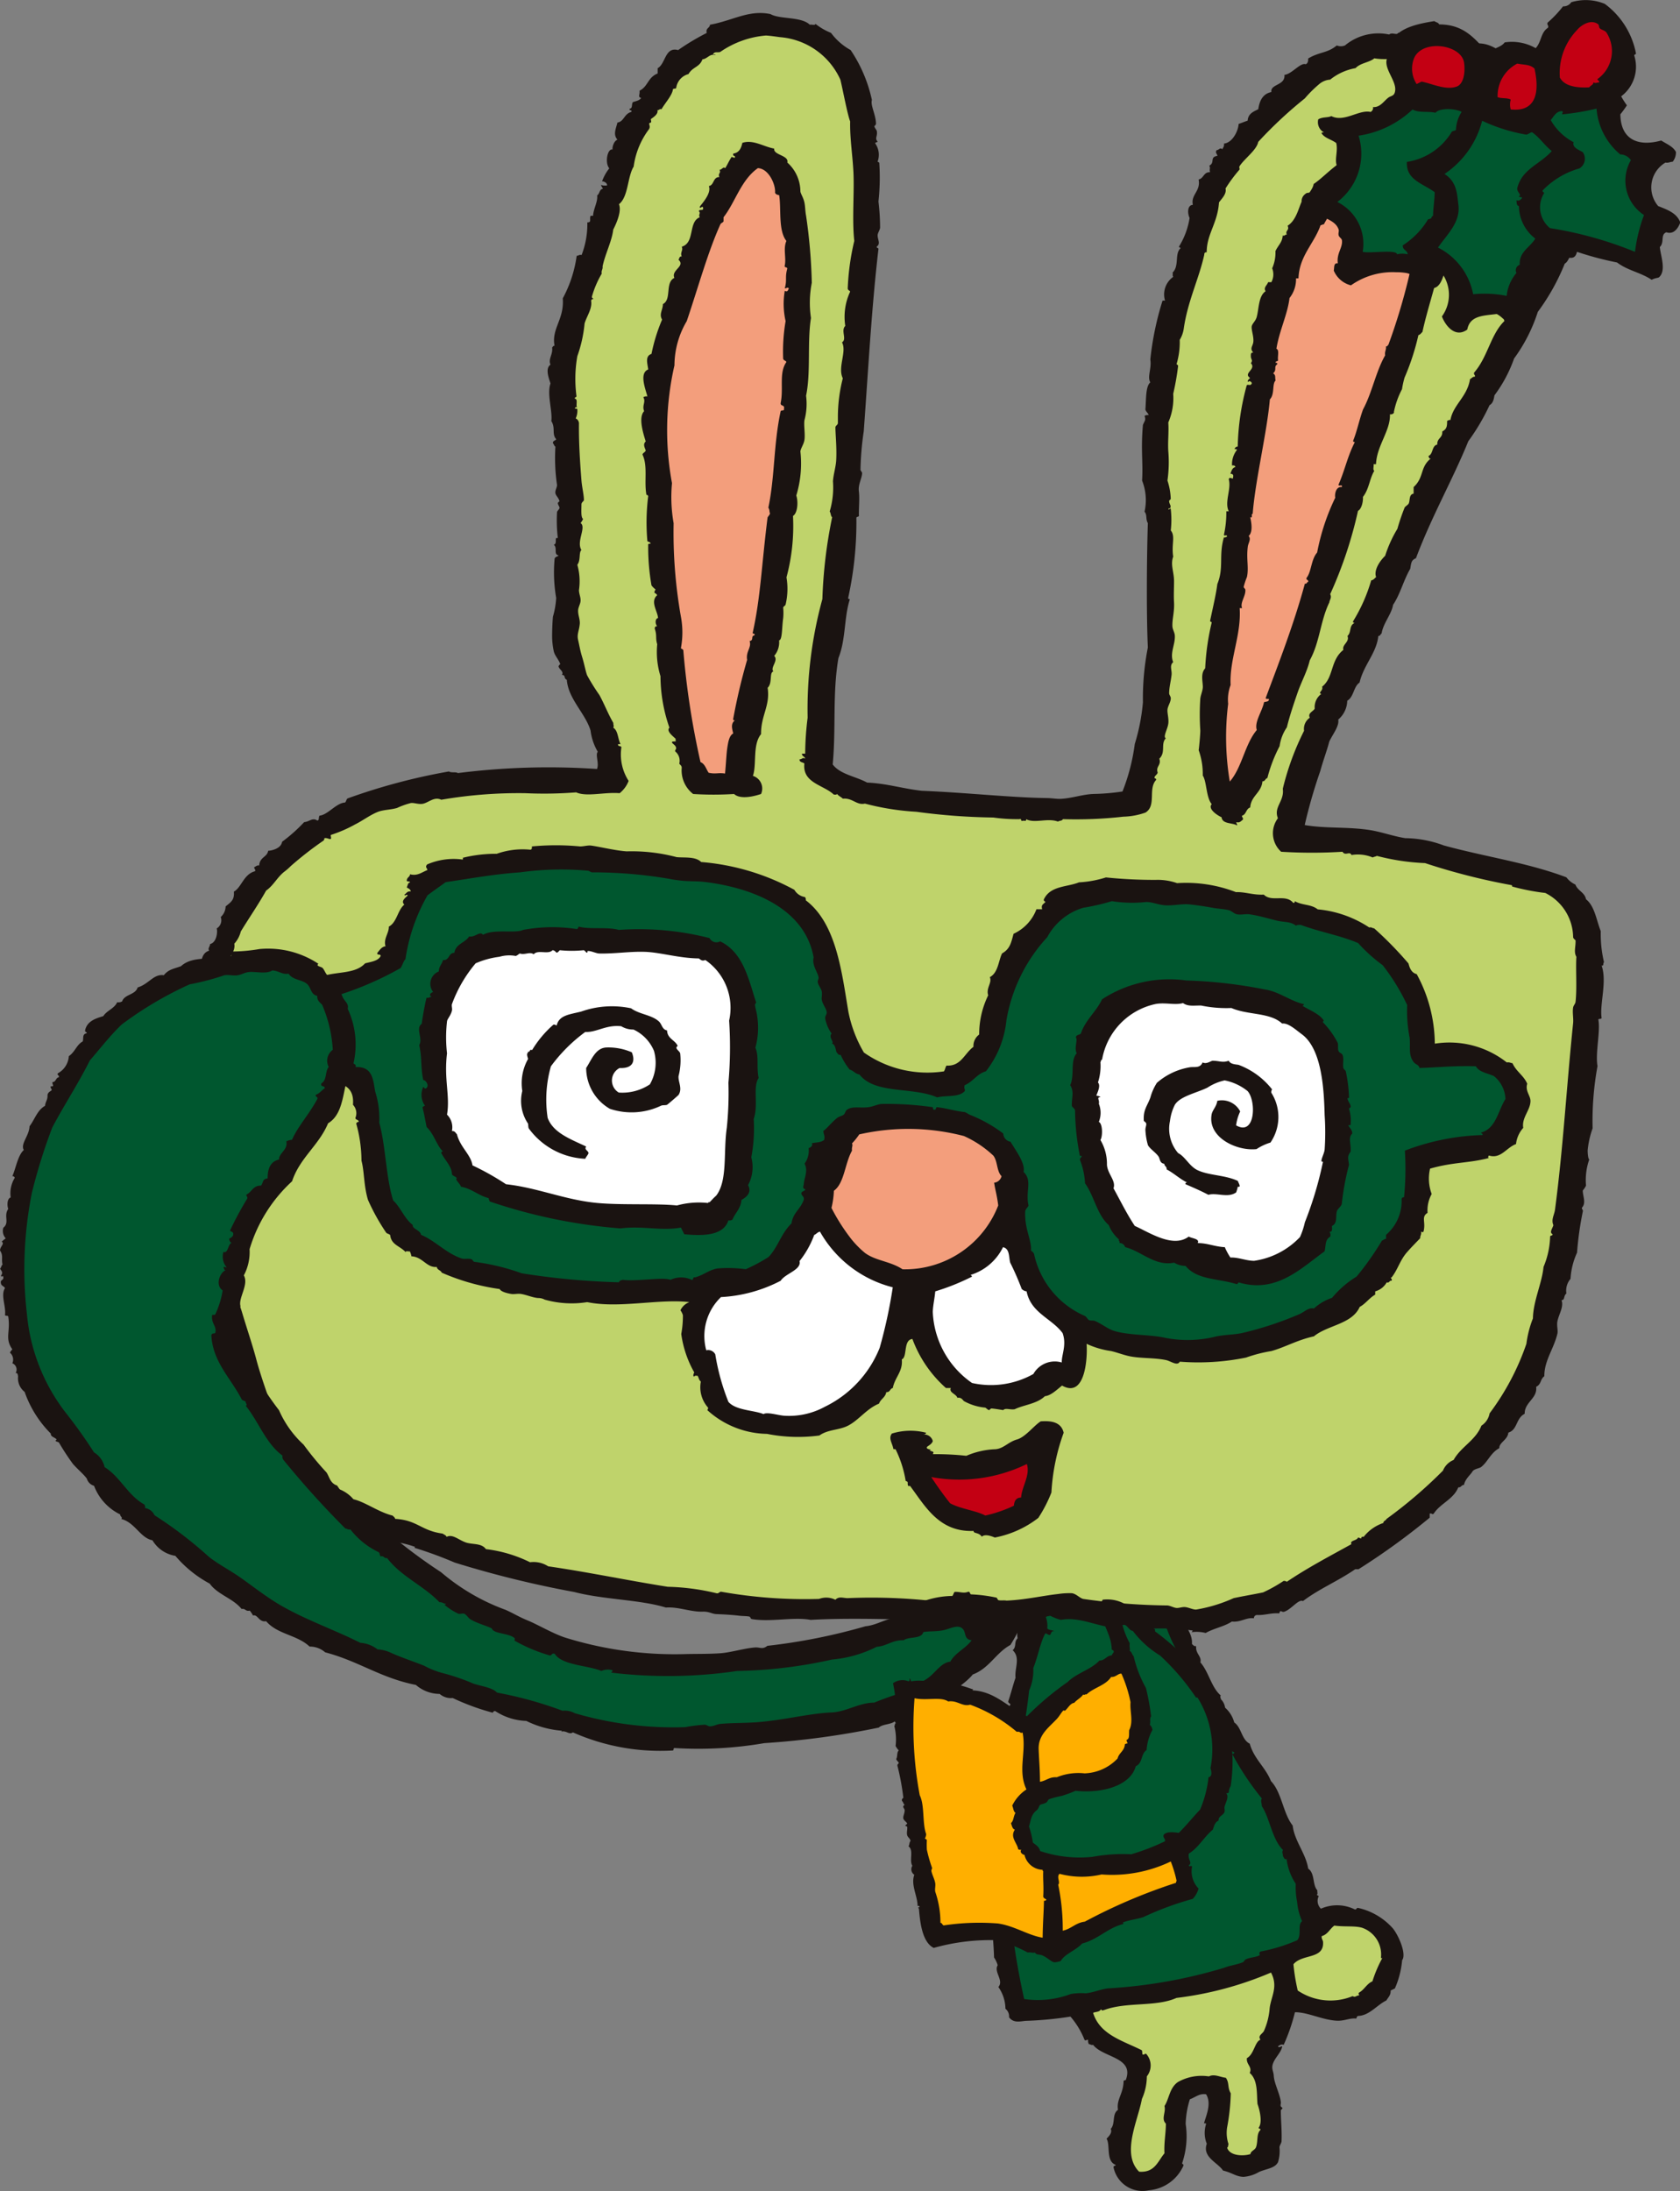
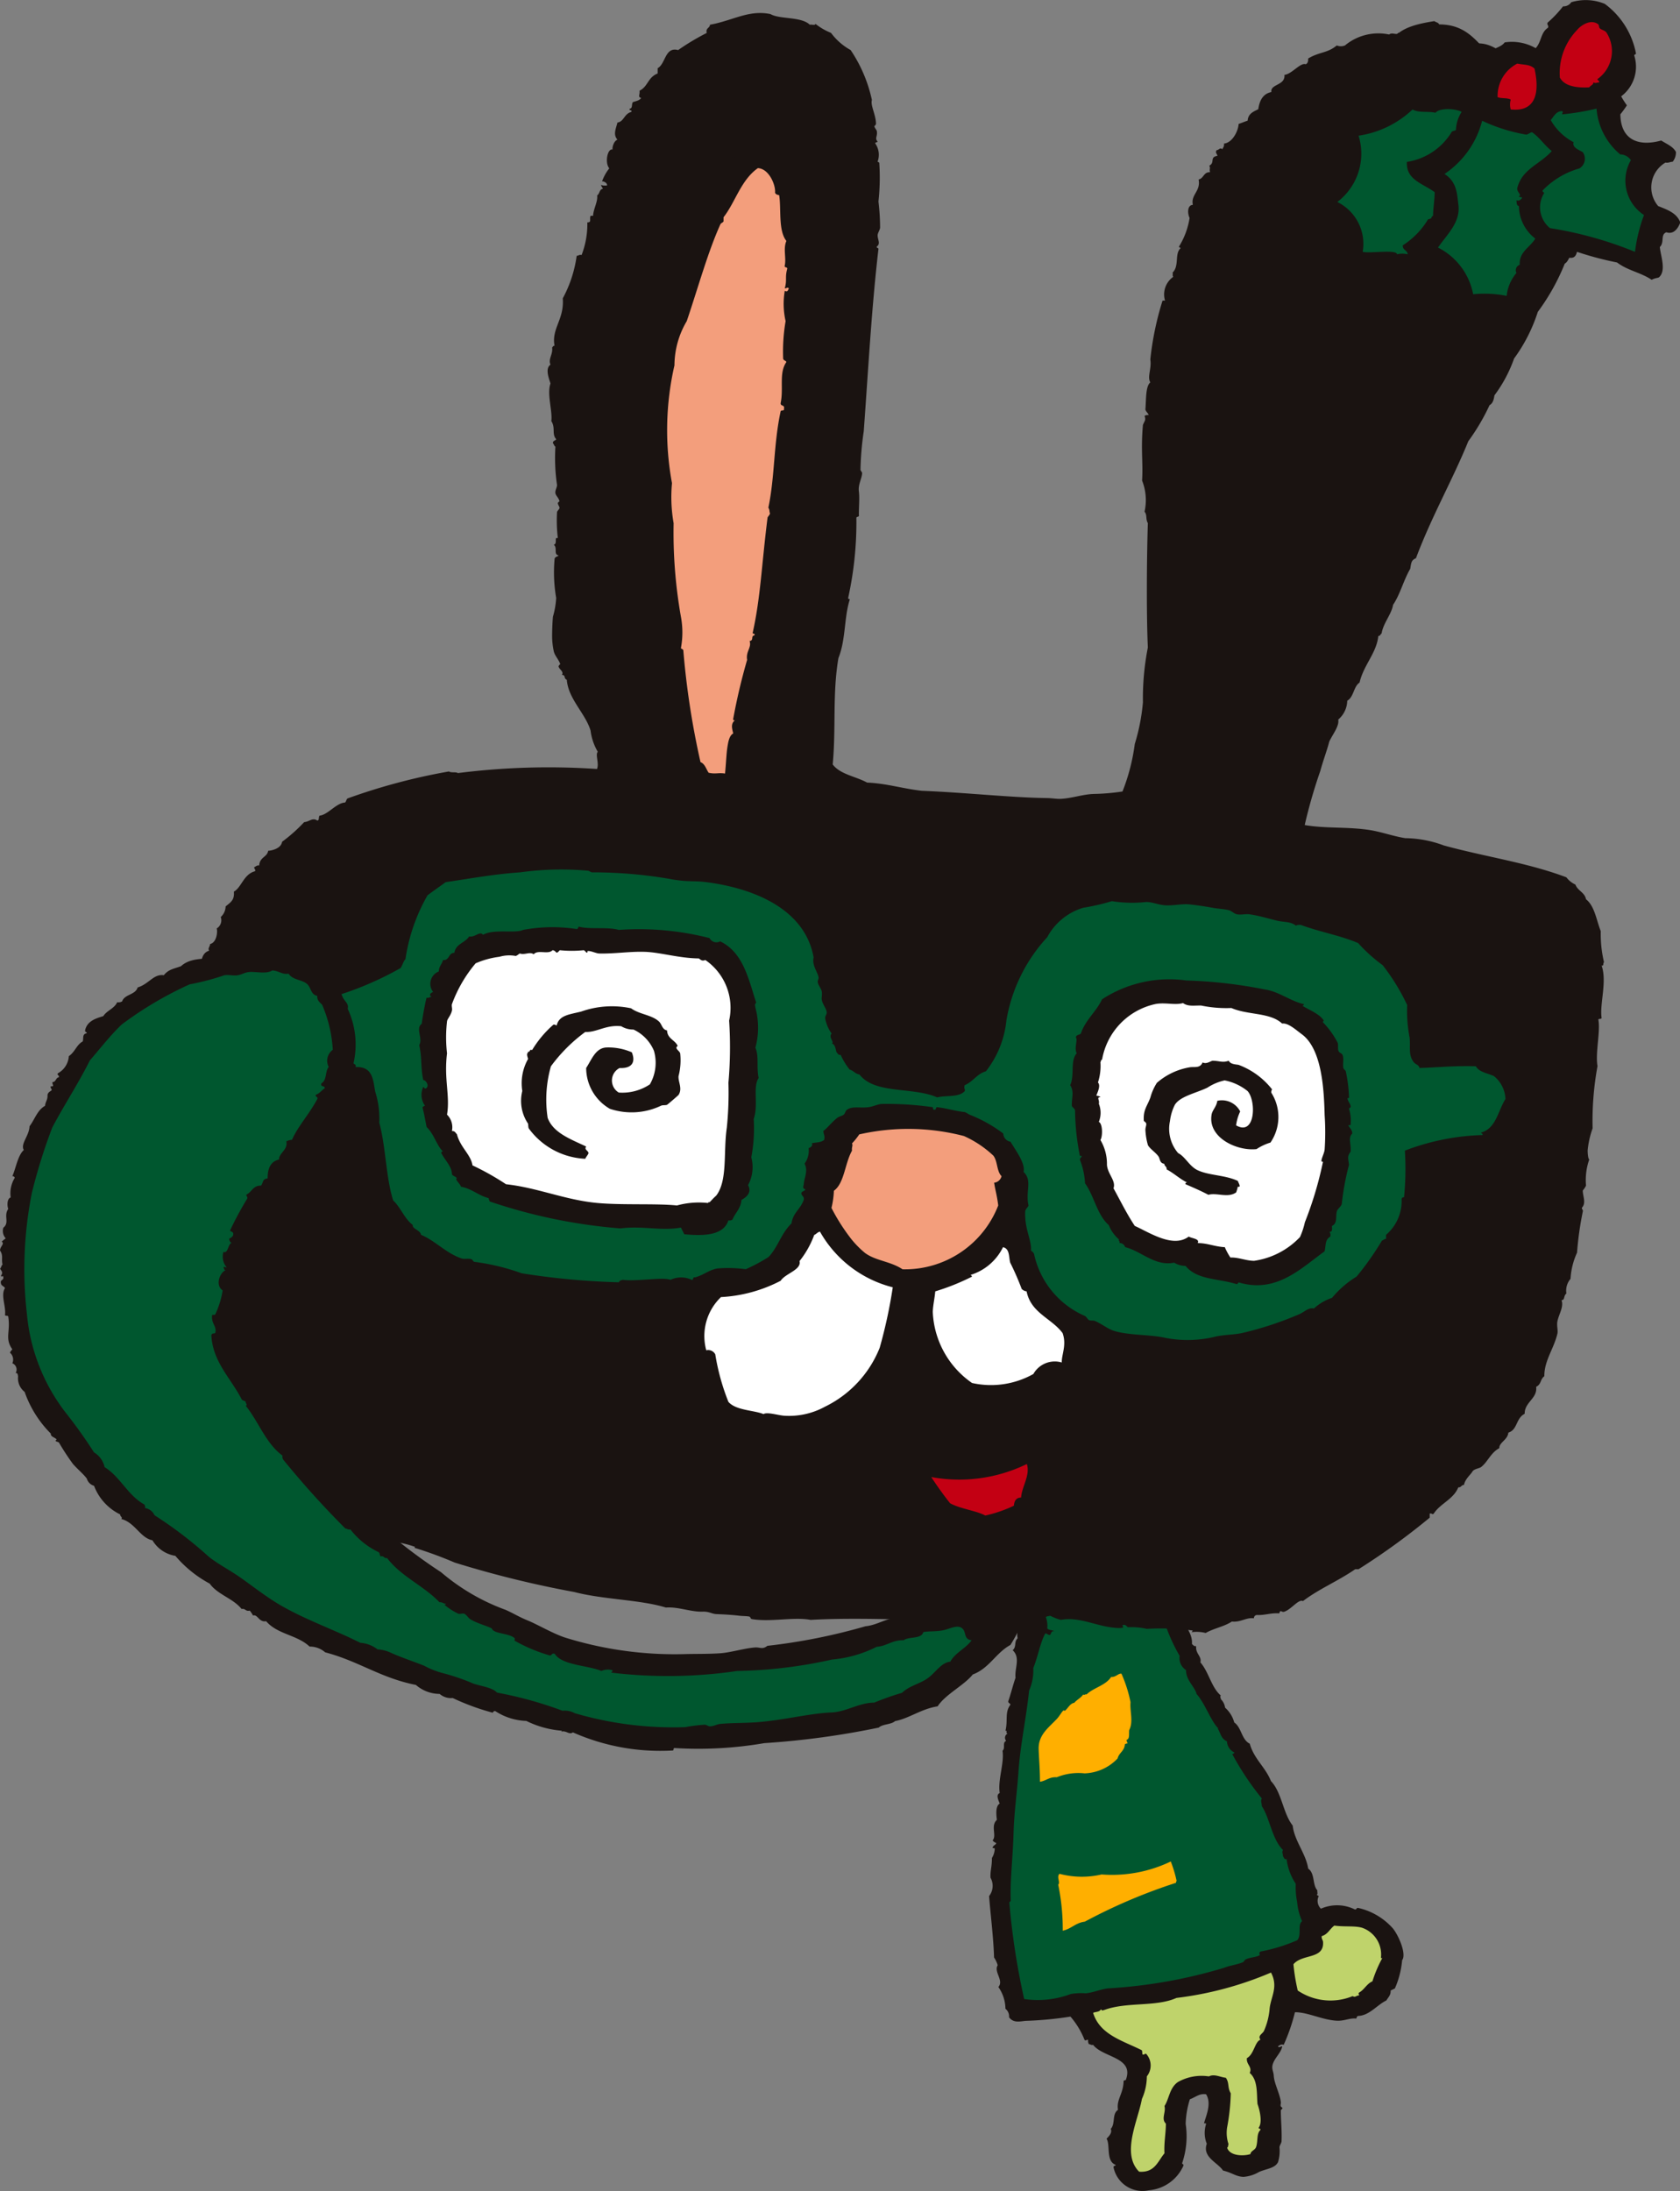
<svg xmlns="http://www.w3.org/2000/svg" width="46.373" height="60.453" viewBox="0 0 46.373 60.453">
  <rect x="0" y="0" width="46.373" height="60.453" fill="#808080" stroke="none" />
  <defs>
    <clipPath id="a">
      <rect width="46.373" height="60.453" fill="none" />
    </clipPath>
  </defs>
  <g clip-path="url(#a)">
    <path d="M123.709,190.845c-.177-.023-.314.065-.525.059-.4-.015-.82-.24-1.169-.234a5.141,5.141,0,0,1-.311.9c-.061-.028-.107.007-.156.039.02.055.082-.006.117,0-.032.193-.242.34-.273.545-.014.1.033.159.039.272.012.212.171.5.195.721.007.073-.039.108.039.156.025.026-.039.052-.039.078,0,.284.031.53.02.838,0,.065-.05.11-.058.175a1.033,1.033,0,0,1-.039.41c-.085.173-.315.18-.526.273a1,1,0,0,1-.428.135c-.211-.008-.306-.113-.565-.174-.147-.225-.579-.368-.448-.74a.8.8,0,0,1-.019-.545c0-.023-.035-.017-.058-.019.055-.206.217-.546.058-.8-.182-.032-.3.085-.448.137a2.455,2.455,0,0,0-.116.681,2.3,2.3,0,0,1-.1,1.09c.013.02.045.02.039.059a1.147,1.147,0,0,1-.955.681.816.816,0,0,1-.973-.623c-.017-.062.05-.04.058-.078-.28-.1-.142-.556-.253-.721.058-.062.166-.163.116-.272.134-.143.028-.411.2-.525-.049-.29.149-.437.155-.8a.091.091,0,0,1,.058-.019c.249-.638-.628-.617-.9-.975-.059.015-.07-.019-.116-.019a.173.173,0,0,1-.02-.117c-.062-.011-.06.036-.1,0a2.252,2.252,0,0,0-.389-.643,9.972,9.972,0,0,1-1.247.118c-.183.022-.334.054-.448-.1a.266.266,0,0,0-.1-.234,1.061,1.061,0,0,0-.195-.6c.158-.182-.134-.419-.019-.6a.716.716,0,0,0-.1-.214c-.017-.567-.1-1.2-.137-1.695a.457.457,0,0,0,.039-.507c-.01-.2.039-.288.039-.544a.527.527,0,0,0,.078-.254c0-.023-.036-.017-.058-.02,0-.074.078-.076.1-.135-.034-.024-.08-.038-.1-.078.12-.135-.066-.4.117-.565-.016-.125-.045-.384.078-.448-.038-.1-.111-.244,0-.292-.057-.366.129-.816.078-1.168.087-.076-.015-.221.1-.272a.129.129,0,0,1,.039-.2c-.07-.018.014-.084-.058-.078.072-.305-.025-.506.137-.72-.006-.046-.068-.036-.059-.1.063-.171.134-.462.2-.643-.032-.259.145-.551-.079-.759.116-.108.028-.226.137-.331-.042-.174.049-.322.058-.564.222,0,.23-.212.409-.254-.112-.1.027-.259.117-.311-.006-.069-.054-.048-.019-.117.34-.085.35-.513.545-.643,0-.028-.058-.006-.058-.038.041-.209.172-.208.409-.214.059-.109.284-.054.331-.175.17.012.351-.188.526-.039a1.656,1.656,0,0,1,.955.253c.1-.025.115.04.194.039-.008.046.036.042.02.1.53.261.687.862,1.051,1.246-.041.3.3.514.273.876.034.025.05.066.117.059-.024.21.16.279.116.448.232.261.3.69.565.915-.037.037,0,.05,0,.1a.4.4,0,0,1,.117.234.828.828,0,0,1,.253.409c.2.133.2.474.428.585.117.422.432.646.585,1.032.3.312.332.889.6,1.227.046.42.367.776.428,1.188.192.131.112.452.254.6-.012.035.023.114-.02.116a.13.13,0,0,0,.058.04.3.3,0,0,0,.059.35,1.106,1.106,0,0,1,.934.019c.061.014.037-.053.1-.039a1.81,1.81,0,0,1,.954.565c.164.205.38.712.254.876a2.463,2.463,0,0,1-.2.779c-.04.019-.077.039-.117.057.006.137-.072.189-.117.274-.265.128-.464.414-.779.428-.04.005-.039.053-.059.078" transform="translate(-86.271 -135.15)" fill="#1a1311" />
    <path d="M148.6,222.714a5.368,5.368,0,0,1-.117-.719c.242-.292.836-.133.818-.6,0-.074-.044-.08-.039-.176.168-.045.224-.2.35-.291.281.04.549,0,.76.058a.779.779,0,0,1,.525.838h.039a3.541,3.541,0,0,0-.273.642c-.159.068-.223.231-.369.311-.032.039,0,.026,0,.078-.082,0-.1.068-.176.019a1.615,1.615,0,0,1-1.519-.156" transform="translate(-112.78 -167.799)" fill="#bfd36b" />
    <path d="M130.1,228.2c-.151.054-.173.4-.37.506-.022.179.156.235.078.409.233.2.188.581.215.857.062.169.138.5.038.643-.024.062.063.015.039.077-.109.105-.059.3-.116.467-.032.089-.142.1-.157.195-.2.062-.57.051-.642-.175.043-.046.017-.052.038-.1a.971.971,0,0,1-.038-.467,5.735,5.735,0,0,0,.1-.935c-.1-.174-.031-.274-.136-.429-.164-.018-.317-.114-.468-.038a1.332,1.332,0,0,0-.856.156c-.235.164-.241.468-.37.661.046.174-.1.353.039.487,0,.256-.057.542-.039.818-.184.218-.265.54-.7.507-.5-.5-.03-1.41.077-2.006a1.538,1.538,0,0,0,.136-.624.479.479,0,0,0-.02-.623c-.046-.008-.042.035-.1.019-.013-.075,0-.069-.019-.117-.527-.265-1.158-.426-1.344-1.032.071-.032.187-.02.215-.1.03.045.04.037.1.019.627-.228,1.42-.076,1.986-.33a9.529,9.529,0,0,0,2.609-.7c.215.4-.014.685-.039,1.012a1.887,1.887,0,0,1-.156.6c-.04.08-.173.126-.1.234" transform="translate(-95.312 -171.92)" fill="#bfd36b" />
    <path d="M122.063,185.279a.052.052,0,0,1-.058.039,7.72,7.72,0,0,0,.818,1.228c-.039.071,0,.131,0,.214.213.309.284.921.584,1.207-.037.078,0,.089,0,.176.032.026.024.092.1.077a1.581,1.581,0,0,0,.253.681,2.061,2.061,0,0,0,.039.507,1.6,1.6,0,0,0,.136.525c-.134.093-.005.387-.136.526a4.769,4.769,0,0,1-1.012.311c-.045.031-.03.048-.019.1-.117.064-.269.058-.39.117-.03.014-.046.065-.078.078-.16.067-.355.088-.526.156a13.844,13.844,0,0,1-3.194.565c-.214.025-.407.118-.623.136a1.677,1.677,0,0,0-.409.02,2.578,2.578,0,0,1-1.285.138,19.874,19.874,0,0,1-.41-2.668c.013-.02.045-.02.039-.058-.019-.577.058-1.151.078-1.851.016-.58.1-1.148.137-1.713.053-.741.216-1.477.292-2.22a1.375,1.375,0,0,0,.116-.623c.138-.343.191-.7.331-.954.062,0,.065.051.136.039.03-.043.026-.117.118-.1-.056-.035-.156-.025-.2-.077a.692.692,0,0,0-.038-.311c.09-.084.09-.2.2-.312.028-.031.07-.019.1-.059.038-.06.038-.145.078-.195.02-.026.076-.03.1-.059a.235.235,0,0,0,0-.077c.023-.045.127-.084.156-.137.039-.073.03-.144.1-.194.167-.124.421-.06.6-.214a.351.351,0,0,0,.214-.02c.017.034.068.035.1.058.76-.007,1.02.486,1.384.876a.379.379,0,0,0,.194.312,4.949,4.949,0,0,0,.467,1.091.387.387,0,0,0,.175.389c0,.288.245.461.293.662.232.261.379.711.584.935.022,0,.011.019,0,.019.082.13.087.277.253.351a.356.356,0,0,0,.214.311" transform="translate(-87.993 -136.925)" fill="#00572f" />
    <path d="M21.464,38.651a1.246,1.246,0,0,0-.2-.18c-.125-.359.008-.744-.293-.993a5.4,5.4,0,0,0-.384-1.2c.086-.2-.232-.436-.226-.655a.56.56,0,0,0-.044-.338c.019-.065.075-.09.09-.158a.529.529,0,0,0-.226-.294c-.018-.434.111-.681-.112-.947.06-.015.083-.069.112-.113-.116-.225-.058-.637-.294-.813.19-.213-.007-.373.136-.5a.8.8,0,0,1-.249-.451c.045-.046.046-.135.136-.135.081-.482-.144-.747-.091-1.039.019-.033.073-.032.113-.045-.093-.126.054-.3-.022-.385.047.01.06-.015.09-.022-.07-.047-.08-.109,0-.158,0-.026-.041-.019-.068-.022.056-.027-.045-.085.023-.113-.186-.262.044-.505.114-.723-.013-.033.026-.116-.022-.113-.008-.052.065-.025.068-.068-.1-.181.058-.279.023-.5.189-.19.163-.387.248-.678.265-.108.083-.527.406-.632-.052-.056.023-.11.023-.181.2-.046.21-.388.181-.429a.262.262,0,0,0,.113-.316.409.409,0,0,0,.135-.293c.137-.115.249-.171.227-.407.214-.119.27-.484.586-.564.019-.063-.031-.059-.023-.113.047-.014.065-.056.136-.045.015-.237.222-.228.248-.406.119-.005.361-.073.384-.248a4.437,4.437,0,0,0,.609-.542c.149-.013.231-.135.361-.045.068,0,.029-.107.068-.135.23-.025.456-.349.7-.361.033-.028.034-.086.069-.113a16.732,16.732,0,0,1,2.8-.745c.055.043.189.006.248.045a19.823,19.823,0,0,1,3.838-.113c.065-.157-.054-.4.022-.474a1.521,1.521,0,0,1-.2-.587c-.142-.473-.618-.875-.655-1.4-.1-.045-.016-.123-.135-.136.058-.09-.07-.147-.091-.225-.008-.033.044-.07.046-.069-.053-.147-.151-.228-.181-.36a1.987,1.987,0,0,1-.045-.407c0-.16.007-.364.022-.542a2.287,2.287,0,0,0,.09-.519,4.164,4.164,0,0,1-.045-1.061c0-.08.08-.071.113-.113-.15-.023-.023-.213-.135-.294.113-.025,0-.227.113-.181a4.071,4.071,0,0,1-.022-.722c.01-.036.064-.077.068-.112s-.043-.08-.046-.135c0-.015.045-.049.046-.046-.02-.1-.1-.151-.113-.226s.045-.16.045-.225a5.1,5.1,0,0,1-.045-1.061c-.038-.015-.037-.068-.068-.09-.009-.078.068-.068.09-.114-.13-.144-.012-.308-.135-.5.038-.266-.127-.75-.023-1.037-.048-.154-.151-.414,0-.52-.069-.158.073-.284.045-.474.023-.015.023-.052.067-.045-.09-.481.272-.723.227-1.31a3.439,3.439,0,0,0,.384-1.174c.053,0,.066-.039.136-.022a2.362,2.362,0,0,0,.158-.9c.127,0,.051-.081.09-.182h.068c.012-.2.136-.388.113-.564.073-.039.057-.168.158-.181-.01-.043-.049-.057-.046-.113.029.031.1.023.159.023.017-.086-.126-.128-.136-.113a1.249,1.249,0,0,1,.2-.361c-.132-.158-.046-.559.09-.518-.013-.066.039-.242.135-.272-.125-.148-.044-.29,0-.474.184-.025.18-.239.384-.293.028-.074-.074-.018-.045-.09.087,0,.044-.137.09-.181.084-.028.182-.044.226-.114-.1-.025-.03-.089-.045-.2.237-.116.227-.37.5-.475V3.03c.222-.118.2-.6.565-.5a6.477,6.477,0,0,1,.79-.473c-.035-.14.082-.129.09-.227.628-.112,1.07-.419,1.671-.293.246.147.851.064,1.083.293.046-.013.149.028.158-.023a1.727,1.727,0,0,0,.429.249,1.691,1.691,0,0,0,.541.473,3.951,3.951,0,0,1,.587,1.377c-.044.152.108.4.113.655,0,.034-.045.067-.045.068.008.054.061.1.068.136.025.155-.067.186.023.293-.019.019-.062.013-.068.045a.549.549,0,0,1,.068.5c.006.024.045.015.045.045a6.1,6.1,0,0,1-.023,1.061,6.121,6.121,0,0,1,.045.723c-.007.064-.062.137-.067.2-.009.115.091.238-.023.317-.013.05.043.032.045.067-.192,1.653-.28,3.316-.406,5.033a8.16,8.16,0,0,0-.09,1.061c0,.019.047.072.045.09-.006.149-.113.316-.09.5s0,.419,0,.655c.02.072-.074.031-.068.09a9.686,9.686,0,0,1-.225,2.19c-.009.039.017.043.045.045-.163.5-.109,1.113-.316,1.625-.168.982-.063,1.935-.158,2.935.206.275.635.328.949.5.553.025.97.166,1.512.227,1.178.046,2.458.187,3.431.2.143,0,.3.029.407.022.308-.016.6-.124.9-.135A6.022,6.022,0,0,0,46,22.986a5.463,5.463,0,0,0,.339-1.31,5.486,5.486,0,0,0,.225-1.151,7.287,7.287,0,0,1,.136-1.512c-.043-.954-.029-2.534,0-3.432-.068-.115-.012-.22-.091-.315a1.462,1.462,0,0,0-.068-.858c.031-.494-.038-.845.023-1.535.043-.111.089-.132.045-.248a.148.148,0,0,1,.114-.023c-.019-.065-.076-.09-.091-.157.023-.242,0-.638.136-.746-.091-.156.041-.381,0-.632a8.292,8.292,0,0,1,.338-1.625h.068a.594.594,0,0,1,.226-.655c-.034-.053.008-.1-.022-.113.2-.185.052-.526.226-.677-.006-.025-.045-.016-.045-.045a2.113,2.113,0,0,0,.293-.791c-.061-.126-.065-.354.091-.361-.065-.281.222-.373.158-.7.144-.029.136-.21.316-.2-.025-.093.019-.124-.023-.18.171-.086,0-.24.226-.271-.013-.075-.067-.078-.022-.158.063,0,.095-.085.158-.024.018-.049.058-.077.045-.158.22-.017.391-.325.405-.542.1-.032.128-.05.249-.09.012-.191.157-.249.293-.315.035-.244.13-.427.361-.474-.032-.227.39-.177.361-.474.208-.023.439-.347.587-.293.053-.022.073-.077.068-.158.306-.187.527-.142.79-.361a.3.3,0,0,0,.226,0A1.442,1.442,0,0,1,53.36,2.1c.082-.071.214.029.248-.044.05-.013.032.042.067.044a.907.907,0,0,1,.677.046c.273-.028.647-.178.791.045.032-.064.2-.1.2.023.157-.033.363-.041.407.135.482-.043.744.323,1.128.452-.042.042.013.041,0,.112a.738.738,0,0,1,.631.452,1.1,1.1,0,0,1,.384.519c.357.282.414.972.677,1.242-.065.143.089.264.09.384,0,.033-.045.066-.045.068a2.766,2.766,0,0,1,.09.587c-.007.069-.083.109-.09.18,0,.036.062.035.068.068.006.048-.051.429-.068.542-.03.2-.044.407-.09.632-.064.3-.169.761-.317.835a5.968,5.968,0,0,1-.744,1.331,4.5,4.5,0,0,1-.655,1.287,3.794,3.794,0,0,1-.542,1.016c-.015.088-.032.215-.135.271a5.793,5.793,0,0,1-.586.994c-.43,1.061-1.011,2.069-1.445,3.228-.129.056-.13.12-.158.293-.182.307-.276.7-.474.994-.041.258-.275.51-.316.79-.036.018-.034.072-.091.068-.048.473-.406.8-.518,1.287-.168.111-.158.4-.34.5a.7.7,0,0,1-.248.52c.03.183-.143.388-.249.609-.054.22-.162.5-.248.813a14.2,14.2,0,0,0-.429,1.489c.577.1,1.173.043,1.784.136.328.05.653.172.993.226a3.116,3.116,0,0,1,1.06.2c1.145.315,2.308.473,3.386.88a.642.642,0,0,0,.249.2c.061.172.255.212.293.406.24.189.285.573.407.881a3.337,3.337,0,0,0,.09.857c-.036.016.005.11-.067.09.156.441-.057,1.059,0,1.444,0,.042-.077.014-.09.046.063.324-.088.919-.023,1.285a8.361,8.361,0,0,0-.135,1.716,2.493,2.493,0,0,0-.137.61c0,.069.011.24.045.248a1.713,1.713,0,0,0-.09.723.573.573,0,0,1-.09.135c0,.161.1.343-.023.474-.009.055.04.048.023.113a8.888,8.888,0,0,0-.158,1.128,2.01,2.01,0,0,0-.18.723.5.5,0,0,0-.114.406c-.084.056-.035.187-.135.18.069.187-.074.388-.113.587-.023.121.021.246,0,.339-.1.423-.364.742-.361,1.174-.121.092-.077.219-.226.293.042.323-.322.419-.316.744-.246.123-.195.443-.451.519-.017.2-.258.274-.249.429-.239.127-.316.374-.5.519-.056.044-.2.048-.249.135-.034.066-.2.2-.226.36-.075,0-.076.074-.158.068-.135.332-.492.44-.677.723-.043.042-.04-.015-.112,0v.113a18.938,18.938,0,0,1-1.964,1.422h-.091c-.484.333-1,.542-1.444.88-.122-.065-.32.231-.519.294-.072.023-.1-.077-.135.045-.219-.02-.4.055-.609.045a.085.085,0,0,0-.09.09c-.212-.029-.367.117-.61.09-.206.139-.5.187-.722.316a1,1,0,0,0-.383-.023c0-.018.022-.022.022-.046a6.79,6.79,0,0,0-1.264-.045,1.914,1.914,0,0,0-.724-.023c-.584.006-1.095-.329-1.647-.225a1.464,1.464,0,0,1-.294-.113,12.832,12.832,0,0,1-2.1.226c-.5.022-1.037-.1-1.58-.113-.971-.026-2.034-.051-2.936,0-.467-.089-1.112.069-1.624-.023-.035-.006-.032-.059-.067-.068-.063-.015-.194-.014-.272-.023-.207-.025-.433-.038-.632-.045-.131-.005-.2-.074-.383-.068-.332.011-.67-.139-1.016-.113-.707-.219-1.721-.218-2.529-.429a28.415,28.415,0,0,1-3.3-.812,10.917,10.917,0,0,0-1.106-.406.018.018,0,0,1,.023-.023,2.988,2.988,0,0,0-.519-.135,11.132,11.132,0,0,1-2.415-1.241c-.027-.03-.009-.036,0-.068a1.116,1.116,0,0,1-.655-.722c-.389-.16-.51-.589-.812-.836.013-.071-.043-.069,0-.113a1.216,1.216,0,0,1-.294-.858,1.869,1.869,0,0,1-.338-1.219" transform="translate(-15.016 -1.148)" fill="#1a1311" />
-     <path d="M59.087,27.522c.026.005.013.023,0,.023a6.193,6.193,0,0,0,.926.181,1.382,1.382,0,0,1,.768,1.219c.007.046.045.06.067.09.006.182-.055.321.023.452-.023.329.02.853-.023,1.241-.006.058-.057.1-.067.158-.024.137.013.293,0,.429-.185,1.792-.275,3.446-.5,5.147-.019.149-.113.272-.045.429-.028.1-.118.2-.023.249.007.052-.064.025-.067.068a2.3,2.3,0,0,1-.182.835c-.042.449-.285.94-.293,1.422a2.893,2.893,0,0,0-.18.7,6.942,6.942,0,0,1-1.016,1.919.51.51,0,0,1-.225.339c-.162.41-.565.58-.768.947a.532.532,0,0,0-.294.294,12.661,12.661,0,0,1-1.557,1.332c-.019.048-.085.05-.09.113A1.161,1.161,0,0,0,55,45.49c-.045-.007-.07.005-.068.046-.041,0-.047-.029-.09-.023-.034.089-.233.071-.181.18-.606.335-1.222.658-1.783,1.038a.126.126,0,0,0-.09-.023,4.092,4.092,0,0,1-.565.316c-.258.054-.54.1-.812.158a4.161,4.161,0,0,1-1.038.316c-.094,0-.189-.054-.293-.068-.089-.011-.171.029-.248.023s-.162-.06-.249-.069a17.453,17.453,0,0,1-2.324-.18c-.1-.023-.191-.142-.317-.158a2.1,2.1,0,0,0-.383.023c-.339.037-.712.117-1.106.158-.5.053-1.034.028-1.467.045-.133.005-.273.077-.385-.023a.063.063,0,0,0-.045.068,15.507,15.507,0,0,0-2.8-.135c-.126,0-.24-.059-.339.045a.564.564,0,0,0-.451-.023,13.188,13.188,0,0,1-2.709-.2c-.043.009-.056.048-.113.045a6.279,6.279,0,0,0-1.355-.18c-1.1-.174-2.168-.4-3.3-.565a.738.738,0,0,0-.5-.112,3.737,3.737,0,0,0-1.219-.362c-.117-.168-.36-.123-.541-.18-.207-.066-.374-.246-.542-.159-.021-.046-.072-.062-.113-.09-.593-.079-.695-.372-1.309-.406-.007-.046-.046-.06-.069-.09-.4-.1-.742-.369-1.083-.452a.97.97,0,0,0-.52-.316c-.053-.09-.1-.185-.248-.18-.109-.2-.335-.283-.474-.452a5.477,5.477,0,0,0-.677-.812.223.223,0,0,0-.135-.2c-.189-.592-.469-1.3-.632-1.919-.107-.4-.243-.791-.384-1.264-.019-.063-.044-.141-.068-.2-.124-.321-.192-.7-.338-1.015A2.875,2.875,0,0,0,23.4,37.5c-.015-.317-.1-.59-.157-.993.006-.089-.1-.069-.091-.158.117-.237-.074-.6-.045-.768-.005-.032-.068-.008-.068-.045a2.159,2.159,0,0,0-.158-1.015c-.008-.038.017-.042.045-.045a4.446,4.446,0,0,1,0-1.535,3.871,3.871,0,0,1,.09-1.039,4.54,4.54,0,0,1,.609-2.121c.014-.3.243-.411.2-.655a.784.784,0,0,0,.18-.338c.231-.379.481-.738.7-1.129.2-.137.307-.369.5-.519a1.6,1.6,0,0,0,.181-.158,9.558,9.558,0,0,1,.9-.7.069.069,0,0,0,.023-.067c.073-.013.1.015.158.023s.01-.081.023-.113a3.717,3.717,0,0,0,.677-.294c.2-.1.4-.252.61-.338.161-.066.367-.06.542-.113a2.164,2.164,0,0,1,.383-.136c.094-.009.2.039.316.023.162-.024.321-.211.52-.113a12.582,12.582,0,0,1,2.324-.181,11.253,11.253,0,0,0,1.4-.023c.291.131.781-.013,1.2.023a.8.8,0,0,0,.248-.339,1.343,1.343,0,0,1-.2-.925c-.007-.054-.107-.013-.09-.09h.067c-.077-.141-.065-.372-.2-.452.025-.071,0-.051,0-.135-.145-.246-.243-.511-.384-.768a5.785,5.785,0,0,1-.338-.542c-.039-.094-.079-.317-.136-.5s-.074-.307-.113-.474.029-.252.046-.451c.009-.118-.05-.239-.046-.361,0-.09.062-.18.068-.271s-.045-.2-.045-.294a1.663,1.663,0,0,0-.045-.7c.1-.131.035-.341.113-.407-.148-.233.144-.631-.023-.744a.575.575,0,0,0,.069-.113c-.065-.042-.045-.255-.045-.405,0-.054.067-.091.068-.114,0-.145-.051-.342-.068-.541-.031-.4-.077-1.012-.069-1.58a.156.156,0,0,0-.09-.135.493.493,0,0,0,.045-.248c0-.027-.041-.019-.068-.023.013-.048.035-.048.068-.024-.056-.048.03-.24-.068-.248-.012-.05.043-.032.045-.068a3.625,3.625,0,0,1,.023-1.106,3.68,3.68,0,0,0,.2-.9c.053-.194.221-.413.18-.632a.063.063,0,0,1,.068-.045c-.016-.023-.052-.023-.045-.068a2.668,2.668,0,0,1,.271-.632c-.018-.093.035-.116.023-.2.07-.34.259-.7.294-1.015.088-.172.238-.509.158-.7.263-.207.23-.751.406-1.039a2.2,2.2,0,0,1,.428-1.038c.031-.072.006-.076,0-.159.078-.025.055-.027.046-.113.083-.058.212-.144.181-.248.054.009.049-.042.113-.023.1-.176.288-.374.315-.542,0-.042.077-.014.091-.045a.457.457,0,0,1,.339-.384c.113-.2.311-.19.384-.406.147-.018.205-.17.36-.114,0-.026-.041-.018-.067-.023.038-.093.134-.042.2-.068A2.593,2.593,0,0,1,38.5,4.068c.124.007.273.03.384.045a2,2,0,0,1,1.671,1.174c.057.225.194.959.27,1.151-.011.471.069.938.091,1.422.025.544-.042,1.315.023,1.874a6.785,6.785,0,0,0-.181,1.309c0,.057.051.055.067.091a1.646,1.646,0,0,0-.135.947c-.131.127.054.367-.09.452.139.26-.128.689.022.993a4.312,4.312,0,0,0-.136,1.061c0,.022,0,.191,0,.18-.012.054-.067.067-.068.112,0,.193.04.555.022.9-.009.188-.077.394-.09.587a2.332,2.332,0,0,1-.09.835c.034.041.024.126.068.158a13.132,13.132,0,0,0-.27,2.258,11.47,11.47,0,0,0-.407,3.273,8.013,8.013,0,0,0-.067.993h-.09c0,.078.078.073.09.135-.075-.037-.077.015-.158.022,0,.087.092.074.135.114-.06.541.53.588.813.858.036,0,.086.011.09-.023.035.063.111.084.158.135.27-.026.382.19.61.136a7.118,7.118,0,0,0,1.422.226,17.388,17.388,0,0,0,2.122.158,4.635,4.635,0,0,0,.723.045c.073-.027.017.073.09.045.04-.005.113.023.09-.045.244.128.584-.041.881.067.04-.028.119-.016.136-.067a11.671,11.671,0,0,0,1.671-.068,1.977,1.977,0,0,0,.609-.113c.311-.191.065-.655.294-.9.012-.05-.044-.032-.046-.068.016-.059.074-.076.09-.135-.062-.172.106-.2.045-.384.186-.178.03-.41.18-.564-.087-.034.049-.251.068-.407.017-.138-.032-.284-.023-.384s.094-.211.091-.315c0-.046-.045-.09-.045-.135,0-.174.052-.349.068-.519.01-.119-.064-.25.044-.339-.1-.241.056-.483.045-.722,0-.095-.064-.176-.067-.271-.009-.187.059-.4.045-.655-.012-.213,0-.37,0-.587,0-.257-.105-.452-.023-.677-.053-.341.066-.562-.067-.722a2.611,2.611,0,0,0,0-.587c-.069-.092-.088.079-.023-.022.049-.078-.014-.095-.023-.2,0-.028.043-.037.045-.068a1.788,1.788,0,0,0-.091-.5,3.577,3.577,0,0,0,.023-.813c-.016-.275.019-.519,0-.79a1.669,1.669,0,0,0,.136-.79,7.017,7.017,0,0,0,.135-.767c0-.03-.044-.053-.045-.045a2.119,2.119,0,0,0,.09-.677.818.818,0,0,0,.112-.316c.11-.759.421-1.375.565-2.032,0-.049.018-.072.067-.067,0-.507.3-.794.34-1.377.076-.106.217-.236.18-.384a4.169,4.169,0,0,1,.384-.519c.014-.02-.013-.068,0-.09.119-.2.476-.447.519-.677a11.706,11.706,0,0,1,1.286-1.2,3.31,3.31,0,0,1,.384-.383.52.52,0,0,1,.316-.135,1.549,1.549,0,0,1,.7-.317c.138-.147.382-.154.519-.271.389.071.824-.063,1.219.045a3.27,3.27,0,0,1,2.1.316c-.019.072.036.07.045.113.383.083.55.383.813.587a.79.79,0,0,0,.316.474,1.468,1.468,0,0,0,.226.5,3.348,3.348,0,0,1,.293,1.4c-.026.17-.164.422-.045.587a1.526,1.526,0,0,0-.135.767c-.128.278-.282.569-.407.88a.123.123,0,0,1-.09.022,9.516,9.516,0,0,0-.654,1.378h-.068c.05.144-.061.074-.023.18-.38.367-.459.993-.835,1.421-.019.064.031.059.022.113-.069,0-.088.047-.136.068-.077.492-.464.7-.541,1.129-.047-.009-.06.016-.091.022,0,.154-.011.229-.135.294.016.183-.15.182-.136.361-.158.031-.109.267-.248.316.024.021.007.083.068.068-.305.245-.18.522-.474.789v.181c-.133.021-.094.182-.135.272-.018.037-.092.077-.113.112a5.87,5.87,0,0,0-.2.587,3.421,3.421,0,0,0-.338.745c-.136.129-.322.391-.249.587-.044.031-.069.081-.136.09a4.537,4.537,0,0,1-.5,1.129c-.009.038.017.043.045.045-.166.07-.081.253-.2.36.066.169-.157.236-.113.384-.366.29-.261.757-.587,1.016.04.114-.128.162-.023.2a.453.453,0,0,0-.181.406c-.047.082-.2.121-.135.249a.374.374,0,0,0-.159.361,7.414,7.414,0,0,0-.587,1.6c.048.348-.261.5-.135.813a.689.689,0,0,0,.09.925,13.8,13.8,0,0,0,1.693,0c.078.127.2-.028.248.09a1.056,1.056,0,0,1,.587.068c.03-.023.083-.022.112-.045a6.2,6.2,0,0,0,1.332.2,17.65,17.65,0,0,0,2.393.609" transform="translate(-17.358 -3.088)" fill="#bfd36b" />
    <path d="M67.01,105.211c-.267.1-.413.416-.745.315-.015.019-.035.062,0,.068-.553.147-.977.108-1.624.294a1.207,1.207,0,0,0,.045.7.921.921,0,0,0-.114.52c-.187.115-.04.253-.113.519-.029.027-.036.008-.068,0,.018.085-.027.108-.022.18-.11.115-.242.247-.361.383-.2.226-.254.478-.429.7-.058.006.031.039,0,.091-.071-.012-.051.069-.135.045a.525.525,0,0,1-.317.248v.09c-.164.092-.262.249-.428.339-.213.479-.885.5-1.265.812-.457.1-.794.3-1.173.406a3.987,3.987,0,0,0-.7.18,6.594,6.594,0,0,1-1.828.113c-.071.13-.244-.016-.384-.045-.336-.069-.73-.04-1.038-.113-.164-.039-.322-.1-.474-.135a2.361,2.361,0,0,1-.677-.2c.029.351-.025,1.522-.677,1.152-.14.111-.309.279-.474.293-.22.214-.574.235-.835.361-.142.019-.246-.045-.316.023-.129-.02-.225-.036-.316-.045-.038,0-.062.046-.068.045-.041,0-.086-.061-.112-.068a1.5,1.5,0,0,1-.587-.18c-.026-.018-.069-.114-.181-.09-.032-.11-.241-.144-.181-.271h-.135a3.363,3.363,0,0,1-.926-1.354c-.26.028-.131.5-.293.564.034.338-.189.486-.248.79-.082.017-.072.123-.18.113-.024.149-.157.19-.2.317-.345.141-.554.453-.857.609-.247.127-.551.1-.79.271a4.4,4.4,0,0,1-1.446-.045,2.508,2.508,0,0,1-1.647-.655.112.112,0,0,0,.022-.068.842.842,0,0,1-.2-.722c-.053-.031-.057-.11-.091-.158-.035,0-.086-.011-.09.023-.052-.006-.013-.1,0-.113a2.945,2.945,0,0,1-.36-1.062,2.8,2.8,0,0,0,.045-.519.416.416,0,0,0-.068-.135.437.437,0,0,1,.248-.226c-.835-.1-1.936.182-2.821,0a2.733,2.733,0,0,1-1.174-.069.375.375,0,0,0-.18-.044c-.152-.011-.314-.087-.475-.113-.089-.014-.182.014-.271,0s-.281-.057-.316-.135a6.083,6.083,0,0,1-1.6-.452c-.027-.071-.125-.071-.136-.158-.279.03-.39-.28-.7-.293a.489.489,0,0,0-.045-.137c-.032.013-.117-.026-.113.023-.165-.178-.4-.2-.429-.473-.027-.032-.086-.034-.112-.068a5.781,5.781,0,0,1-.5-.9c-.119-.391-.1-.786-.18-1.083A3.84,3.84,0,0,0,35,104.646a.061.061,0,0,1,.067-.045c.006-.074-.088-.048-.09-.113a.338.338,0,0,0-.067-.362c.032-.4-.16-.552-.519-.632-.083-.018-.282.038-.271-.09-.07-.016-.083.023-.136.022a1.453,1.453,0,0,1-.79-1.738c.129.034.051-.139.158-.067.042-.045-.019-.113-.068-.136.135-.061.138-.253.2-.384-.009-.044-.088-.018-.069-.091s.079-.116.091-.2c.165,0,.153-.177.361-.135.409-.269,1.058-.1,1.377-.451.167-.044.358-.064.429-.2.011-.072-.112-.009-.09-.09.077-.093.12-.166.226-.182-.066-.2.1-.367.09-.541.226-.12.24-.453.429-.609-.112-.1.051-.2.09-.249-.021-.063-.06.033-.09-.023.057-.033.074-.106.18-.09-.026-.086-.079-.079-.113-.113.026-.05.026-.125.09-.136,0-.041-.076-.014-.09-.045,0-.1.086-.1.09-.181.2.057.328-.056.474-.113.02-.045-.078-.075,0-.158a1.836,1.836,0,0,1,.971-.135c.028-.006.023-.045,0-.045a3.819,3.819,0,0,1,.948-.113,2.148,2.148,0,0,1,.925-.113c.04,0,.052-.038.045-.09a6.981,6.981,0,0,1,1.332,0c.11,0,.214-.038.316-.022.232.033.678.14.971.158a4.848,4.848,0,0,1,1.377.159c.216.022.518-.024.677.135a6.469,6.469,0,0,1,2.573.767.41.41,0,0,0,.293.2.128.128,0,0,1,.023.09c.838.637.987,1.948,1.174,3.07a3.573,3.573,0,0,0,.429,1.129,3.05,3.05,0,0,0,2.211.52c.044-.083.026-.084.068-.159.406.022.491-.331.745-.518a.391.391,0,0,1,.158-.339,2.45,2.45,0,0,1,.249-1.083c-.066-.2.115-.348.045-.5.234-.126.238-.456.338-.655.213-.121.248-.281.317-.542a1.214,1.214,0,0,0,.632-.677h.158c-.034-.128.027-.13.09-.2-.014-.023-.051-.023-.045-.068.176-.385.645-.341.971-.474a3,3,0,0,0,.744-.136,12.971,12.971,0,0,0,1.377.068,1.608,1.608,0,0,1,.587.09,3.813,3.813,0,0,1,1.625.248c.249-.011.477.085.768.068.219.22.6-.027.812.227.039.008.043-.018.045-.046.206.121.445.078.632.226a3.086,3.086,0,0,1,1.422.5c.069-.016.082.023.135.023a10.105,10.105,0,0,1,.949.971c.034.138.088.258.226.293a4.057,4.057,0,0,1,.5,1.919,2.559,2.559,0,0,1,1.987.518c.073-.013.105.015.158.022.1.228.31.338.406.565-.061.2.088.324.09.474,0,.257-.248.46-.2.744a.8.8,0,0,0-.2.453" transform="translate(-25.167 -73.644)" fill="#1a1311" />
    <path d="M53.786,105.856c.023-.062-.031-.043,0-.159.23-.093.335-.311.586-.383a2.7,2.7,0,0,0,.565-1.4,4.476,4.476,0,0,1,1.128-2.3,1.669,1.669,0,0,1,.994-.812,6.149,6.149,0,0,0,.79-.182,3.573,3.573,0,0,0,.948.023c.169,0,.332.077.519.091.234.016.475-.05.7-.022.19.021.408.052.609.09.145.027.314.033.452.067.076.019.148.1.225.113.107.023.233-.014.339,0,.27.036.533.122.79.181.171.039.358.016.5.135.027-.026.079-.025.135-.022.54.2,1.058.28,1.581.5a4.3,4.3,0,0,0,.677.61A5.788,5.788,0,0,1,66,103.486a3.871,3.871,0,0,0,.068.9c.027.266-.041.478.113.677.049.063.142.069.158.159.42-.007.96-.067,1.558-.046.09.166.323.188.5.272a.856.856,0,0,1,.316.632c-.208.326-.257.812-.677.926.014.023.052.023.045.067a6.492,6.492,0,0,0-2.144.43,8.017,8.017,0,0,1-.023,1.286.062.062,0,0,0-.068.045,1.229,1.229,0,0,1-.429.993v.112c-.057,0-.07.036-.113.046a7.961,7.961,0,0,1-.7.993,2.727,2.727,0,0,0-.678.587,1.378,1.378,0,0,0-.5.294c-.154-.035-.265.1-.406.158a9.418,9.418,0,0,1-1.58.52c-.209.044-.453.043-.7.09a3.229,3.229,0,0,1-1.4.045c-.417-.1-1.039-.067-1.445-.2-.165-.055-.343-.2-.519-.271-.044-.018-.116,0-.158-.023s-.07-.091-.113-.113a2.417,2.417,0,0,1-1.4-1.693c-.011-.057-.054-.081-.089-.113.024-.285-.183-.594-.159-1.083.013-.071.069-.1.091-.158-.09-.393.114-.692-.136-.926.051-.239-.2-.564-.361-.835a.236.236,0,0,1-.2-.226,3.889,3.889,0,0,0-.88-.5c-.083-.03-.108-.061-.18-.091-.257-.026-.5-.107-.768-.135-.043,0-.016.075-.068.068-.049.011-.043-.032-.046-.068a8.854,8.854,0,0,0-1.422-.09c-.121.013-.239.076-.361.09-.23.028-.439-.035-.587.068-.046.032-.05.1-.089.135s-.131.051-.182.091c-.154.121-.266.277-.383.361.009.13.047.107.023.248-.107.076-.176.059-.339.09.019.047.008.1-.09.136a.613.613,0,0,1-.113.429c.106.2-.011.394-.022.565,0,.027-.051.139.045.135-.01.065-.1.053-.112.113,0,.08.083.082.068.18-.1.281-.292.348-.339.655-.29.282-.367.643-.632.926a4.69,4.69,0,0,1-.631.338,3.658,3.658,0,0,0-.769-.022c-.232.03-.391.185-.632.247-.072-.019-.031.075-.09.068a.685.685,0,0,0-.587,0c-.2-.084-.941.05-1.31,0-.053.008-.1.022-.113.068a20.489,20.489,0,0,1-2.686-.249,6.09,6.09,0,0,0-1.309-.316c-.027-.007-.043-.057-.068-.068-.081-.034-.2,0-.271-.022-.44-.146-.727-.488-1.128-.655-.021-.134-.252-.164-.227-.271-.232-.175-.332-.48-.542-.678-.2-.624-.2-1.459-.383-2.144a2.479,2.479,0,0,0-.113-.858c-.06-.321-.064-.7-.542-.677.024-.085-.047-.074-.067-.114a1.612,1.612,0,0,1-1.129-.609,2.017,2.017,0,0,1,.248-1.128,8.906,8.906,0,0,0,2.19-.881c.069-.108.065-.165.135-.248a4.989,4.989,0,0,1,.61-1.761c.163-.122.332-.239.5-.361.681-.1,1.34-.223,2.054-.271a8.264,8.264,0,0,1,1.873-.045c.028,0,.079.043.113.045a12.557,12.557,0,0,1,2.144.181c.081.02.2.033.294.045.259.031.438.008.722.045,1.371.179,2.727.775,2.956,2.077-.047.215.1.381.136.542.012.048-.028.09-.022.136.009.086.1.181.113.27s-.015.16,0,.226c.026.128.121.229.135.338.007.05-.046.108-.044.158a1.021,1.021,0,0,0,.18.43c-.1.1.093.252,0,.271.1.028.106.15.135.248.039.021.038.083.114.068a1.8,1.8,0,0,0,.248.407c.107.027.152.119.271.135.425.553,1.472.335,2.145.632.257-.064.6.01.768-.18" transform="translate(-27.158 -75.756)" fill="#00572f" />
    <path d="M55.422,114.792c-.03-.061-.061-.12-.09-.181-.547.1-1.05-.055-1.671.023a14.807,14.807,0,0,1-3.612-.745c0-.04-.028-.047-.022-.09-.29-.071-.461-.261-.768-.315-.014-.076-.184-.213-.113-.227-.022-.059-.1-.061-.135-.113,0-.214-.18-.373-.293-.587-.009-.038.018-.043.045-.045-.175-.165-.238-.471-.452-.677-.033-.166-.07-.381-.113-.542a.173.173,0,0,1,.068-.046.512.512,0,0,1-.045-.519c.022.015.023.052.067.045.125-.068-.019-.255-.067-.226-.079-.355-.032-.618-.113-.97.107-.184-.108-.463.068-.587.029-.213.092-.566.135-.722.07.016.082-.023.135-.023-.072-.05-.039-.1.045-.136a.364.364,0,0,1,.158-.564c0-.144.089-.2.114-.315.188.015.145-.2.315-.2.037-.25.3-.275.407-.452.155.037.3-.161.383-.045.3-.171.893-.03,1.106-.135a4.427,4.427,0,0,1,1.49-.022.153.153,0,0,0,.045-.068c.317.084.782,0,1.107.09a7.866,7.866,0,0,1,2.506.226.213.213,0,0,0,.293.09c.634.306.78,1.028.994,1.693-.047.056-.033.048-.022.136a2.1,2.1,0,0,1,0,1.106c.105.239.024.514.09.835-.169.246,0,.743-.136,1.129a4.281,4.281,0,0,1-.067,1.061,1.037,1.037,0,0,1-.09.767c.114.2-.044.332-.181.407-.02.243-.173.355-.248.542a.142.142,0,0,1-.113.022c-.148.463-.8.418-1.219.384" transform="translate(-36.536 -80.741)" fill="#1a1311" />
    <path d="M123.162,117.142a.023.023,0,0,0-.045,0,6.654,6.654,0,0,1-.136-1.264c-.009-.066-.074-.076-.091-.136,0-.24.069-.39-.044-.564.128-.265-.007-.67.181-.88-.077-.14.036-.388-.023-.429,0-.086.092-.073.135-.112.129-.383.423-.6.587-.948a3.4,3.4,0,0,1,2.325-.52,13.065,13.065,0,0,1,2.168.248c.389.056.725.333,1.083.406-.01.02-.019.04-.045.045.153.1.483.225.587.407.007.011-.034.03-.023.045a2.381,2.381,0,0,1,.407.564c.025.061,0,.165.023.226s.093.064.113.113c.044.109,0,.241.023.362.005.028.059.064.067.09a4.171,4.171,0,0,1,.09.722c0,.019-.045.021-.045.023.015.091.084.15.09.225,0,.05-.05.035-.045.068a1.09,1.09,0,0,1,.045.407c.011.048-.032.042-.068.045.04.073.107.119.112.226-.121.126-.033.245-.045.5-.092.129-.074.156-.045.362a7.24,7.24,0,0,0-.2,1.083c-.025.08-.114.129-.135.2-.041.136.025.333-.136.406,0,.073.022.173-.068.159a.183.183,0,0,1,.023.135c-.149.087-.117.218-.158.406-.652.468-1.332,1.17-2.371.858-.022.014-.022.052-.067.045-.516-.158-1.082-.112-1.4-.5a.627.627,0,0,1-.315-.09c-.532.107-.9-.316-1.354-.429a.157.157,0,0,0-.159-.113c.032-.052-.058-.085,0-.09a1.037,1.037,0,0,1-.293-.406c-.322-.28-.4-.8-.654-1.152a2.029,2.029,0,0,0-.135-.632c-.019-.072.035-.07.045-.113" transform="translate(-93.306 -85.237)" fill="#1a1311" />
    <path d="M51.367,114.012a.488.488,0,0,0-.135-.452c.089-.519-.088-.963,0-1.692a3.881,3.881,0,0,1,0-.88c.006-.068.1-.155.135-.294.016-.055-.013-.126,0-.18a3.727,3.727,0,0,1,.655-1.129,2.355,2.355,0,0,1,.655-.18.973.973,0,0,1,.451-.023c.046-.013.073-.047.113-.068.142.048.275-.059.383.022.117-.138.4.017.519-.112.058,0,.08.041.113.067.046-.006.06-.046.091-.067a3.317,3.317,0,0,0,.655,0c.032,0,.062.061.09.067s.011-.044.022-.045c.091-.009.231.065.316.068.433.011.867-.063,1.286-.045s.93.176,1.467.181c.066.047.082.076.181.045a1.6,1.6,0,0,1,.655,1.67A11.138,11.138,0,0,1,59,112.68a9.433,9.433,0,0,1-.045,1.242c-.1.675.029,1.459-.294,1.874-.064.056-.121.12-.18.18-.026,0-.04,0-.045.022a2.305,2.305,0,0,0-.858.068c-.561-.059-1.513-.006-2.19-.068-.891-.081-1.652-.422-2.528-.518a7.3,7.3,0,0,0-.925-.52c-.045-.3-.335-.492-.429-.858-.038-.037-.056-.094-.135-.09" transform="translate(-38.893 -82.806)" fill="#fff" />
    <path d="M129.392,121.854c-.288-.017-.465-.111-.745-.113.063-.124-.168-.127-.248-.18-.432.328-1.084-.112-1.49-.294-.228-.345-.4-.7-.587-1.038.077-.207-.17-.4-.181-.655a1.283,1.283,0,0,0-.18-.677c.065-.1.064-.45-.044-.5a.668.668,0,0,0,0-.5c.028-.1-.073-.182.044-.181-.019-.033-.072-.032-.113-.045.038-.1.125-.275.045-.362a1.476,1.476,0,0,0,.068-.564c.031-.023-.01-.037.046-.068a1.9,1.9,0,0,1,1.49-1.535c.271-.043.525.039.744-.023.14.1.3.064.5.068a3.429,3.429,0,0,0,.835.068c.458.2,1.068.117,1.4.429.168-.025.387.18.542.293.561.41.614,1.537.632,2.235a6.851,6.851,0,0,1,0,.948c-.012.107-.08.217-.09.316,0,.018.044.022.044.022a10.061,10.061,0,0,1-.5,1.67,2.028,2.028,0,0,1-.135.407,2.167,2.167,0,0,1-1.265.655c-.225,0-.43-.1-.655-.09a1.773,1.773,0,0,1-.158-.294" transform="translate(-95.586 -87.443)" fill="#fff" />
    <path d="M62.832,116.717c.09.214.055.446-.339.429a.387.387,0,0,0-.022.677,1.372,1.372,0,0,0,.858-.226,1.19,1.19,0,0,0,.113-.926,1.128,1.128,0,0,0-.565-.587.632.632,0,0,1-.338-.091c-.421-.047-.678.174-.993.158a4.4,4.4,0,0,0-.948.947,3.343,3.343,0,0,0-.09,1.423c.152.411.618.581,1.062.79-.056.094.046.1.067.181-.021.062-.069.1-.09.158a2.043,2.043,0,0,1-1.559-.836c-.019-.03-.015-.12-.022-.135a1.121,1.121,0,0,1-.158-.9,1.358,1.358,0,0,1,.158-.881c-.006-.052-.034-.084-.022-.158.021,0,.017-.027.022-.045.07.017.028-.077.113-.045a2.969,2.969,0,0,1,.587-.7c.048-.01.06.015.09.022.07-.283.339-.3.678-.384a2.545,2.545,0,0,1,1.377-.09c.228.169.564.177.767.362.089.081.086.223.226.248.008.232.22.262.294.429-.1.064.037.122.068.2a1.748,1.748,0,0,1-.045.632c-.014.164.115.34,0,.519,0,.005-.286.253-.316.271s-.109.007-.158.022a1.888,1.888,0,0,1-1.422.09,1.305,1.305,0,0,1-.654-1.127c.152-.229.259-.556.564-.565a1.611,1.611,0,0,1,.7.135" transform="translate(-45.391 -87.678)" fill="#1a1311" />
    <path d="M80.906,144.592a1.489,1.489,0,0,1,.406-1.468,4.019,4.019,0,0,0,1.649-.451c.123-.2.581-.3.519-.542a2.594,2.594,0,0,0,.406-.722c.062-.023.088-.078.159-.09a3.208,3.208,0,0,0,2.009,1.535,13.51,13.51,0,0,1-.361,1.669,3.073,3.073,0,0,1-1.512,1.626,2.06,2.06,0,0,1-1.129.248c-.174-.014-.468-.109-.565-.045-.269-.109-.767-.1-.97-.338a6.138,6.138,0,0,1-.362-1.309.219.219,0,0,0-.248-.113" transform="translate(-61.411 -107.336)" fill="#fff" />
    <path d="M99.926,130.97c.031.216.077.338.113.632a2.762,2.762,0,0,1-2.641,1.761c-.337-.224-.74-.231-1.038-.452A2.674,2.674,0,0,1,96,132.55a5.371,5.371,0,0,1-.564-.88,2.388,2.388,0,0,0,.067-.474c.29-.208.3-.75.5-1.106-.013-.105.031-.136,0-.2a1.908,1.908,0,0,0,.2-.249,6.115,6.115,0,0,1,2.889.045,2.915,2.915,0,0,1,.813.542c.121.158.089.43.225.565a.231.231,0,0,1-.2.18" transform="translate(-72.485 -98.342)" fill="#f39e7c" />
    <path d="M110.635,146.285a.678.678,0,0,0-.79.316,2.392,2.392,0,0,1-1.693.248,2.514,2.514,0,0,1-1.084-1.964c.007-.183.053-.376.069-.564a6.228,6.228,0,0,0,1.015-.407c-.01-.02-.02-.04-.045-.045a1.482,1.482,0,0,0,.9-.767c.193.043.155.277.2.429a7.4,7.4,0,0,1,.315.722.225.225,0,0,0,.136.068c.12.6.689.74.994,1.152.117.33-.03.592-.023.812" transform="translate(-81.321 -108.691)" fill="#fff" />
    <path d="M133.838,125.331c-.226.164-.538,0-.767.067-.2-.106-.417-.2-.632-.293-.009-.039.018-.043.045-.046-.205-.1-.361-.255-.564-.361.006-.082-.063-.088-.068-.158-.127-.011-.116-.142-.158-.2-.073-.107-.25-.221-.293-.316a1.848,1.848,0,0,1-.068-.406c-.006-.066.029-.131.023-.18s-.067-.061-.068-.09c-.017-.3.093-.393.181-.632a1.479,1.479,0,0,1,.18-.407,1.845,1.845,0,0,1,.9-.428c.128-.025.29.038.362-.136.1.05.186-.017.27-.046.2,0,.276.063.452,0,.047.1.2.1.27.113a2.112,2.112,0,0,1,.926.677.134.134,0,0,0-.022.091,1.246,1.246,0,0,1-.023,1.377,1.456,1.456,0,0,0-.384.18c-.542.06-1.348-.317-1.241-.949.023-.134.134-.214.158-.383a.568.568,0,0,1,.632.293,1.268,1.268,0,0,0-.113.384c.538.307.559-.681.316-.947a1.458,1.458,0,0,0-.632-.294,1.418,1.418,0,0,0-.475.2c-.315.152-.752.236-.9.474a1.353,1.353,0,0,0-.135.452,1.027,1.027,0,0,0,.226.88c.2.1.31.367.542.474.317.147.749.128,1.105.293.029.078.1.186,0,.159a1.1,1.1,0,0,1-.045.158" transform="translate(-99.716 -92.432)" fill="#1a1311" />
    <path d="M76.92,32.6c-.24.289-.114.843-.225,1.151a.365.365,0,0,1,.225.5c-.177.06-.565.162-.745,0a9.007,9.007,0,0,1-1.129,0,.822.822,0,0,1-.315-.723c0-.057-.042-.079-.068-.113a.33.33,0,0,0-.113-.339c-.01-.054.041-.05.022-.113s-.082-.084-.113-.135c.006-.047.1-.007.113-.045-.014-.02-.027-.041,0-.045-.071-.074-.279-.219-.181-.317A4.374,4.374,0,0,1,74.144,31a2.255,2.255,0,0,1-.09-.88c-.055-.183,0-.233-.068-.429,0-.049.018-.072.068-.068-.062-.069-.06-.21.023-.227-.012-.189-.225-.455-.023-.631-.06-.092-.117-.027-.045-.158a.505.505,0,0,1-.113-.112,6.094,6.094,0,0,1-.091-1.106c-.01-.048.032-.043.068-.045-.006-.046-.06-.046-.09-.068a5.783,5.783,0,0,1,.022-1.241c-.007-.026-.039-.057-.045-.022-.077-.375.043-.8-.113-1.129.016-.051.076-.06.09-.112-.031-.086-.082-.173,0-.248-.065-.209-.212-.663-.044-.835-.065-.164.056-.255-.023-.384a.149.149,0,0,1,.113-.023c-.05-.2-.234-.642.022-.744-.013-.144-.1-.368.091-.429a4.806,4.806,0,0,1,.293-.947c-.09-.152.017-.255.023-.429.249-.126.05-.593.316-.722-.1-.216.316-.32.113-.5.027-.033.019-.1.09-.09-.051-.114.048-.168,0-.27.373-.109.172-.687.5-.814-.051-.06.033-.114-.024-.158-.01-.071.1-.017.114-.068.006-.147-.1.04-.09-.068.051-.075.329-.366.248-.565.153-.027.109-.252.293-.248-.056-.1.056-.109,0-.2.07,0,.1-.1.158-.045.064-.1.1-.195.181-.315a.128.128,0,0,0,.09.023c.017-.069-.078-.027-.045-.113.159-.022.216-.145.248-.294.3-.1.594.11.88.158-.032.18.414.184.361.384a1.075,1.075,0,0,1,.361.79c0,.062.082.17.112.317.023.108.02.233.045.361a14.917,14.917,0,0,1,.158,1.851,2.855,2.855,0,0,0-.023.971c-.106.658,0,1.5-.135,2.144a1.747,1.747,0,0,1-.045.677c-.021.146.024.385,0,.542-.017.119-.095.217-.112.316a3.026,3.026,0,0,1-.113,1.219c.056.163.04.482-.091.564a5.447,5.447,0,0,1-.18,1.694,1.875,1.875,0,0,1-.023.745c-.007.042-.056.046-.068.09a1.5,1.5,0,0,1,0,.293c-.037.249-.021.6-.113.61a.577.577,0,0,1-.135.429c.128.125-.117.322-.023.429-.12.034-.017.316-.158.451.076.5-.192.769-.181,1.287" transform="translate(-55.913 -12.344)" fill="#1a1311" />
    <path d="M103.136,163.447a.242.242,0,0,1,.248.181c-.026.079-.1.113-.158.158-.051.094.2.06.068.09.041.051.149.019.09.113a7.935,7.935,0,0,1,.926.045,2.24,2.24,0,0,1,.768-.18c.249,0,.377-.2.632-.271.236-.069.482-.4.655-.5.253-.016.56,0,.631.315a5.745,5.745,0,0,0-.338,1.649,3.84,3.84,0,0,1-.361.7,2.819,2.819,0,0,1-1.2.542c-.1-.04-.27-.105-.361-.024-.082-.126-.235-.079-.225-.158-.94.037-1.322-.658-1.738-1.219,0-.026-.042-.019-.069-.023-.035-.078.025-.114-.068-.135a3.1,3.1,0,0,0-.271-.858c0-.026-.041-.019-.068-.022-.033-.177-.143-.293-.044-.429a1.721,1.721,0,0,1,.947-.023.062.062,0,0,1-.068.045" transform="translate(-77.636 -123.867)" fill="#1a1311" />
    <path d="M109.526,167.977c.1.314-.143.631-.158.926-.142,0-.189.1-.2.225a3.647,3.647,0,0,1-.79.271c-.237-.132-.689-.183-.971-.339q-.274-.346-.52-.723a4.253,4.253,0,0,0,2.642-.361" transform="translate(-81.182 -127.584)" fill="#c30013" />
    <path d="M142.978,24.318a.11.11,0,0,1-.113.045c.02.448-.365.866-.384,1.377h-.068c.014.054-.028.164.022.18-.133.216-.143.506-.315.722.009.132-.04.339-.136.384a11.609,11.609,0,0,1-.768,2.3c.052.1-.021.163-.023.226-.25.512-.263,1.1-.541,1.6-.074.314-.228.578-.339.9s-.22.648-.293.948a1.2,1.2,0,0,0-.2.519,4.032,4.032,0,0,0-.338.88c-.062.014-.057.094-.136.09-.03.323-.314.393-.338.723-.117.033-.106.195-.225.225-.009.054.041.049.022.113-.052.031-.075.091-.181.067,0,.041.028.047.023.09-.136-.082-.405-.031-.429-.226-.144-.065-.385-.242-.271-.361-.158-.185-.137-.626-.248-.79a1.975,1.975,0,0,0-.113-.7c.011-.066.046-.438.045-.542a6.631,6.631,0,0,1,0-.88c.01-.093.056-.193.068-.294.014-.138-.077-.387.067-.542a6.693,6.693,0,0,1,.18-1.264c-.005-.025-.044-.016-.045-.045.085-.407.164-.729.2-1.016.187-.458.033-.782.181-1.287.047.009.06-.016.09-.022-.02-.076-.051,0-.09-.045a2.807,2.807,0,0,0,.067-.654h.068c-.127-.253.076-.614,0-.88.016-.071.06-.03.113-.022.015-.086.027-.122-.068-.136.03-.075.05-.161.135-.181,0-.04-.038-.051-.09-.045a.635.635,0,0,1,.135-.429c0-.026-.041-.019-.068-.023.019-.033.034-.071.09-.068a6.871,6.871,0,0,1,.249-1.693c.038-.036.1.027.136-.045.017-.05-.084-.094-.09-.046-.059-.025.03-.086.045-.112-.2-.134.181-.234.023-.406.069-.1-.01-.086,0-.226,0-.049.018-.072.068-.068-.11-.11-.012-.179,0-.293.016-.146-.06-.337-.045-.429.012-.073.1-.139.135-.248.067-.233.047-.588.249-.722-.07-.1.048-.17.068-.249h.09a.454.454,0,0,0,.023-.383,1.072,1.072,0,0,0,.09-.475c.079-.167.19-.242.2-.429.064.019.058-.032.113-.023-.051-.128.083-.11.023-.248.232-.145.3-.473.383-.655a.5.5,0,0,1,.136-.045c.023-.2.167-.269.2-.452.19-.126.376-.321.61-.5a2.066,2.066,0,0,1,.926-.5c.054,0,.077.039.135.046.252.026.613-.092.813.068.473.007.706.381.949.79.088.149.368.526.18.655.261.868-.383,2.462-.61,3.522-.034.032-.059.075-.112.09a6.63,6.63,0,0,1-.383,1.174,2.537,2.537,0,0,0-.069.316,2.342,2.342,0,0,0-.225.632" transform="translate(-104.499 -12.932)" fill="#1a1311" />
    <path d="M79.93,22.6c-.029.061-.036.108-.113.068a2.137,2.137,0,0,0,.023.836,4.953,4.953,0,0,0-.068,1.015c-.006.074.07.065.09.114-.212.3-.073.725-.158,1.128-.014.1.121.044.09.159.02.073-.074.032-.09.068-.2.925-.158,1.8-.34,2.664.043.066.022.112.046.158-.013.047-.047.073-.068.113-.167,1.334-.192,2.188-.406,3.16-.029.074.072.018.045.09-.113.021-.008.137-.135.158.061.18-.11.289-.068.519a16.476,16.476,0,0,0-.384,1.626c-.009.039.017.042.045.045-.127.095-.069.25-.045.36-.11.057-.139.243-.158.361-.032.193-.038.457-.068.745-.189-.029-.26.021-.452-.022-.071-.1-.1-.245-.225-.293a22.246,22.246,0,0,1-.475-3.093.169.169,0,0,0-.067-.045,2.358,2.358,0,0,0,0-.881,13.327,13.327,0,0,1-.2-2.573,4.142,4.142,0,0,1-.045-1.105,8.02,8.02,0,0,1,.068-3.251,2.412,2.412,0,0,1,.339-1.219c.309-.909.583-1.908.925-2.663.015-.045.07-.052.091-.09v-.114c.322-.409.48-1.028.948-1.355.3.013.493.453.474.677.015.045.06.06.113.068.062.371-.031.976.2,1.264-.094.212,0,.465-.045.677-.02.073.075.031.068.091-.068.247,0,.294-.068.541.056,0,.07-.042.113,0" transform="translate(-58.155 -14.644)" fill="#f39e7c" />
-     <path d="M146.179,20.7c-.026.034-.028.092-.068.113a16.452,16.452,0,0,1-.9,3.77c-.024.014-.024.052-.068.045.013.1-.04.14-.022.248-.256.445-.362,1.037-.61,1.491-.108.3-.166.6-.271.858-.008.038.017.042.045.044-.2.382-.275.774-.451,1.174-.008.059.126-.021.09.067-.165-.021-.2.2-.18.293a6.073,6.073,0,0,0-.5,1.513c-.169.191-.155.53-.293.7-.017.069.062.043.045.112-.044,0-.028.062-.09.045-.3,1.106-.726,2.205-1.083,3.16.007.03.056.018.09.023.008.082-.082.069-.135.09-.049.251-.273.546-.2.767-.331.392-.408,1.037-.745,1.422a7.39,7.39,0,0,1-.045-2.145,1.132,1.132,0,0,1,.068-.519c-.037-.71.3-1.377.249-2.122h.068c-.066-.143.1-.325.09-.5,0-.039-.049-.053-.046-.09a2.073,2.073,0,0,1,.09-.27c.055-.262-.021-.489.023-.836.012-.1.1-.208.023-.293.113-.1.087-.328.044-.519.089.036.008-.1.068-.09.069-.921.394-2.239.474-3.161.14-.142.057-.43.158-.519-.023-.093.014-.145-.068-.2.115-.1.007-.18.113-.248.008-.038-.018-.043-.045-.045-.007-.052.066-.026.068-.069-.019-.1.043-.284-.045-.315.078-.494.31-.955.361-1.4a.829.829,0,0,0,.18-.542h.068c.021-.623.434-.96.609-1.467.04,0,.048-.028.09-.022a3.244,3.244,0,0,1,1.512-1.423c.333.059.675-.043.9.226.016.019.012.072.022.09.063.108.118.1.158.226s.136.212.158.317" transform="translate(-106.887 -15.071)" fill="#f39e7c" />
    <path d="M159.087,7.715c-.3-.2-.65-.248-.948-.473a8.923,8.923,0,0,1-1.106-.294c-.062.277-.266.122-.451.136-.232.016-.3.187-.5.293a.159.159,0,0,0,0,.135,2.489,2.489,0,0,0-.384,1.467c-.34.367-.615-.192-.881-.315-.381.048-.738.043-.812.429-.329.24-.6-.1-.7-.362a1.016,1.016,0,0,0,.044-1.129c-.061.179-.172.476-.5.294-.181-.1-.262-.306-.519-.362a1.613,1.613,0,0,0-.294-.023,1.992,1.992,0,0,0-1.242.362.7.7,0,0,1-.474-.407c.018-.088-.008-.218.112-.2-.04-.276.137-.428.114-.632-.007-.059-.072-.08-.09-.136s.011-.118,0-.159c-.069-.222-.308-.279-.5-.405h-.2c-.265-.051-.477-.442-.18-.61.39-.039.548-.31.767-.519a.555.555,0,0,1-.045-.136c.035-.034.1-.041.113-.09-.08-.158.032-.409-.023-.632-.128-.1-.319-.132-.406-.271,0-.026.041-.019.068-.022a.321.321,0,0,1-.158-.361c.116-.072.265-.041.361-.09.353.183.768-.189,1.084-.114a.13.13,0,0,0,.067-.135c.187.015.292-.154.407-.248.088-.074.174-.044.2-.182.066-.32-.427-.713-.158-1.015-.035-.669.629-.829,1.242-.926.043.032.114.037.135.091.718,0,1,.43,1.355.79.114-.135.348-.149.452-.294a1.326,1.326,0,0,1,.857.159c.165-.183.132-.426.339-.564C156.26.693,156.2.7,156.22.627a3.231,3.231,0,0,0,.429-.452.253.253,0,0,0,.226-.113,1.371,1.371,0,0,1,.926.045,2.212,2.212,0,0,1,.858,1.355c.012.05-.043.032-.046.067a1.02,1.02,0,0,1-.36,1.129,2.327,2.327,0,0,0,.158.248,2.586,2.586,0,0,1-.18.248c.007.681.471.905,1.128.723.145.095.322.159.406.315a.417.417,0,0,1-.09.271c-.074,0-.112.039-.2.023a.794.794,0,0,0-.2,1.2c.252.1.516.192.61.452-.057.153-.175.341-.384.271-.172.063-.046.279-.181.407.024.252.183.651-.022.834-.02.019-.114.02-.2.068" transform="translate(-113.504 0)" fill="#1a1311" />
-     <path d="M162.351,6.267c-.045.022-.091.044-.135.068a.777.777,0,0,1-.068-.723c.241-.526,1.308-.367,1.377.135.038.272-.015.586-.2.655-.3.113-.684-.08-.971-.135" transform="translate(-123.112 -4.015)" fill="#c30013" />
    <path d="M172.271,8.563a.485.485,0,0,1,0-.271c-.089-.054-.261-.025-.362-.067a1,1,0,0,1,.542-.926c.21.04.343.019.475.136.131.575.091,1.21-.655,1.128" transform="translate(-130.57 -5.544)" fill="#c30013" />
    <path d="M180.041,4.114c0,.045.062.029.046.09-.082.005-.087.031-.158,0,0,.071-.063.07-.113.136-.321.018-.681-.021-.812-.271a1.711,1.711,0,0,1,.474-1.309c.089-.113.372-.325.587-.158.025.019.015.087.045.112.051.044.137.055.18.113a.944.944,0,0,1-.249,1.286" transform="translate(-135.948 -1.93)" fill="#c30013" />
    <path d="M156.943,12.593a.985.985,0,0,0-.158.5c-.03.023-.082.022-.112.045a1.754,1.754,0,0,1-1.242.835c-.026.5.439.591.768.836-.006.257-.039.4-.046.654a.063.063,0,0,0-.045.068c-.04,0-.048.027-.09.022a2.181,2.181,0,0,1-.7.722c-.009.136.128.128.135.248a.618.618,0,0,0-.293,0c-.013-.143-.739-.019-.949-.068a1.287,1.287,0,0,0-.7-1.376,1.673,1.673,0,0,0,.587-1.829,2.756,2.756,0,0,0,1.49-.723c.174.1.417.041.632.09.13-.151.585-.109.722-.023" transform="translate(-116.597 -9.506)" fill="#00572f" />
    <path d="M168.2,14.707c-.329.368-.817.49-.949,1.016-.026.1.141.205.045.225,0,.042.076.015.09.046-.043.051-.086.1-.158.067.007.069,0,.154.068.158a1.138,1.138,0,0,0,.452.9c-.15.248-.452.365-.43.723a.158.158,0,0,0-.09.225,1.152,1.152,0,0,0-.27.632,3.193,3.193,0,0,0-.926-.045,1.818,1.818,0,0,0-.97-1.287c.239-.352.624-.691.564-1.173-.038-.3-.038-.637-.384-.858a2.527,2.527,0,0,0,1.039-1.468,4.72,4.72,0,0,0,1.218.383c.063-.012.095-.055.159-.067.219.156.322.337.542.519" transform="translate(-125.369 -10.536)" fill="#00572f" />
    <path d="M179.669,15.4a4.4,4.4,0,0,0-.248,1.015,10.466,10.466,0,0,0-2.347-.655.74.74,0,0,1-.159-.97c-.014-.024-.051-.024-.045-.068a2.267,2.267,0,0,1,1.016-.609.311.311,0,0,0,.09-.452c-.105-.058-.3-.132-.249-.271a1.557,1.557,0,0,1-.632-.61c.1-.123.148-.242.316-.249.037.045,0,.029,0,.09a6.7,6.7,0,0,0,.948-.158,1.83,1.83,0,0,0,.655,1.264.357.357,0,0,1,.293.158,1.131,1.131,0,0,0,.361,1.513" transform="translate(-134.29 -9.466)" fill="#00572f" />
    <path d="M3.341,124.579c.061-.058-.028-.069-.023-.135a1.445,1.445,0,0,1-.722-.79.292.292,0,0,1-.2-.2c-.1-.133-.252-.255-.384-.405a6.759,6.759,0,0,1-.384-.587c-.015-.021-.074-.023-.09-.045s.034-.032.023-.045c-.05-.058-.168-.07-.158-.158a3.047,3.047,0,0,1-.723-1.151.478.478,0,0,1-.181-.429c-.009-.043-.008-.1-.068-.09a.188.188,0,0,0-.09-.271.251.251,0,0,0-.067-.293.379.379,0,0,1,.067-.091c-.218-.307-.047-.476-.113-.9,0-.042-.077-.013-.09-.045.034-.241-.127-.55,0-.745-.028-.055-.105-.06-.113-.135-.025-.1.076-.075.068-.158s-.036.007-.068-.045c.069-.1.018-.123-.023-.2.033-.027.035-.086.068-.112-.039-.16.027-.244-.068-.384-.008-.111.137-.187.045-.248a.96.96,0,0,1,.112-.09.3.3,0,0,1-.067-.294c.18-.144,0-.32.135-.519-.035-.1-.032-.285.068-.316a.812.812,0,0,1,.113-.542.063.063,0,0,0-.068-.045c.094-.2.15-.574.317-.722-.1-.168.149-.389.158-.655.144-.187.214-.447.429-.564.007-.112.075-.165.067-.293.007-.075.068-.1.113-.135.009-.054-.042-.05-.022-.113.117.014.034-.047.045-.113.1,0,.088-.122.18-.135.011-.071-.077-.059-.022-.113A.58.58,0,0,0,1.9,111.8c.178-.125.212-.315.383-.406.031-.087-.023-.207.113-.226,0-.044-.061-.028-.045-.09.056-.238.271-.315.5-.383.1-.158.305-.207.384-.384a.192.192,0,0,0,.136-.023c.067-.2.366-.175.428-.384.314-.095.439-.379.723-.338.128-.16.264-.173.473-.248.346-.317.892-.13,1.219-.316.08.031.045.037.135.045.1-.037-.035-.061.023-.135a4.664,4.664,0,0,0,.791-.068,2.521,2.521,0,0,1,1.625.406c-.078.068.068.075.113.114s.085.158.135.2.16.066.2.112c.138.147.139.309.226.5.055.116.173.176.135.316a2.326,2.326,0,0,1,.159,1.513c-.33.5-.182,1.338-.7,1.647-.255.611-.78.951-.994,1.6a4.144,4.144,0,0,0-1.173,1.874,1.379,1.379,0,0,1-.158.722c.145.262-.167.634-.09.857-.018.019-.061.014-.068.045,0,.089.035-.007.068.045,0,.088-.117.192,0,.2-.136.254.011.65-.045.745.008.075.119.165.068.226a.387.387,0,0,1,.136.248.361.361,0,0,0,.09.068,8.063,8.063,0,0,0,.812,1.287,2.817,2.817,0,0,0,.677.948,8.442,8.442,0,0,0,.633.768c.082.121.1.3.293.361a2.908,2.908,0,0,0,.5.586c.068.055.164.063.225.114.241.2.395.465.723.564-.009.047.015.059.022.09a14.641,14.641,0,0,0,1.4,1.038,5.792,5.792,0,0,0,1.783,1.039c.211.093.364.193.61.293.284.117.7.365,1.039.474a10.187,10.187,0,0,0,3.341.452c.3-.007.632,0,.947-.023.272-.02.665-.139.949-.159.139-.009.2.064.338-.045a16.249,16.249,0,0,0,2.709-.54c.295-.027.536-.2.814-.227a.759.759,0,0,0,.293-.045c-.037-.036.02-.094,0-.18a2.474,2.474,0,0,1,1.287-.384c.033-.027.034-.086.068-.112.144-.008.238.047.362,0,.072-.02.047.058.09.068a4.246,4.246,0,0,1,.7.09c.016.006.042.066.046.067.081.025.175-.007.248.024.108.044.17.24.362.225.075.069.085.157.135.2a5.372,5.372,0,0,1-.405.79c-.4.215-.586.648-1.039.814-.239.3-.754.547-.971.88-.445.066-.8.34-1.173.406-.107.1-.344.078-.452.18a22.631,22.631,0,0,1-3.16.429,10.72,10.72,0,0,1-2.483.135c-.032.005-.008.067-.045.068a5.953,5.953,0,0,1-2.754-.5c-.108.075-.177-.055-.315-.022,0-.017.009-.025.022-.023a2.678,2.678,0,0,1-.993-.271,1.665,1.665,0,0,1-.857-.271.06.06,0,0,0-.068.045,6.487,6.487,0,0,1-1.107-.406.48.48,0,0,1-.361-.113,1.006,1.006,0,0,1-.655-.248c-.975-.192-1.569-.653-2.505-.9a.64.64,0,0,0-.429-.158c-.349-.328-.884-.333-1.2-.7-.2.038-.234-.2-.361-.157a.9.9,0,0,0-.09-.135c-.12.029-.116-.066-.226-.045-.234-.294-.66-.394-.88-.7a3.256,3.256,0,0,1-.949-.767.9.9,0,0,1-.632-.429c-.336-.065-.481-.489-.857-.587" transform="translate(0 -82.659)" fill="#1a1311" />
    <path d="M28.953,129.823c-.165.227-.448.335-.587.587-.237.023-.387.27-.587.43-.225.179-.535.225-.745.429a7.81,7.81,0,0,0-.768.271c-.413,0-.77.253-1.174.271-.629.027-1.309.213-2.077.271-.333.024-.67.015-.994.045-.1.009-.187.067-.292.067-.046,0-.09-.041-.136-.045a4.271,4.271,0,0,0-.542.068A9.684,9.684,0,0,1,18,131.832a.57.57,0,0,0-.338-.068,10.806,10.806,0,0,0-1.806-.5c-.138-.143-.406-.167-.655-.249a5.887,5.887,0,0,0-.858-.293,2.317,2.317,0,0,1-.5-.2c-.318-.126-.646-.233-.926-.361a.983.983,0,0,0-.361-.09.879.879,0,0,0-.474-.181c-.705-.354-1.473-.62-2.167-1.015-.413-.236-.771-.524-1.152-.791-.284-.2-.589-.353-.858-.563A11.273,11.273,0,0,0,6.4,126.37a.344.344,0,0,0-.271-.2c.038-.045,0-.029,0-.091-.464-.25-.667-.763-1.107-1.037a.629.629,0,0,0-.293-.407,13.292,13.292,0,0,0-.79-1.107,5.216,5.216,0,0,1-1.061-2.709,10.8,10.8,0,0,1,.136-3.341,15.309,15.309,0,0,1,.564-1.806c.333-.63.717-1.209,1.037-1.85.291-.335.561-.689.882-.994a10.022,10.022,0,0,1,1.873-1.106,6.723,6.723,0,0,0,.948-.248c.113-.025.245.014.361,0s.2-.076.316-.09c.185-.024.49.065.655-.045.191.011.265.116.452.09.117.182.373.156.52.293.1.1.1.293.27.316-.009.136.076.181.135.248a3.661,3.661,0,0,1,.294,1.242.373.373,0,0,0-.113.474c-.107.129-.039.35-.2.451-.039.115.1.052.091.136-.086.056-.142.144-.248.18-.016.07.062.043.045.113-.236.441-.543.761-.7,1.129a.366.366,0,0,0-.158.045c.05.236-.208.319-.2.5-.262.055-.318.3-.315.519-.152.023-.112.1-.181.2-.226-.007-.256.181-.406.248-.009.055.041.05.022.113a8.928,8.928,0,0,0-.474.881c.028.033.09.031.09.09,0,.083-.065.1-.113.136.008.052.024.1.068.112-.111.044-.092.3-.226.249a.456.456,0,0,0,.09.429c-.062,0-.045-.038-.09,0,.025.022.006.084.068.068-.175.076-.3.426-.09.565a2.447,2.447,0,0,1-.2.654c-.008.031-.057.019-.09.023-.032.238.123.3.09.474,0,.069-.093,0-.112.09.039.731.533,1.177.835,1.761.02.039.079.041.113.068-.013.04.066.094,0,.112.357.44.555,1.041,1.016,1.377a.14.14,0,0,0,.022.113,24.7,24.7,0,0,0,1.715,1.9c.053,0,.066.039.136.023a2.178,2.178,0,0,0,.789.632c.023.03.022.084.045.113.1-.027.088.062.18.045.381.506,1.012.764,1.445,1.219.082-.007.109.041.181.045.007.013-.039.028-.046.023a1.784,1.784,0,0,0,.384.248c.041.018.113-.014.158,0,.072.023.114.119.182.158.194.114.424.168.586.249.049.156.473.123.632.271.01.009-.01.061,0,.068a4.406,4.406,0,0,0,.971.407c.064,0,.045-.077.135-.045.2.32.91.313,1.287.473a.43.43,0,0,1,.294-.023c.044.053-.006.025-.023.068a13.072,13.072,0,0,0,3.476-.045,12.913,12.913,0,0,0,2.618-.315A3.4,3.4,0,0,0,26.334,130c.287-.021.426-.191.745-.181.145-.11.488-.024.542-.225.155-.029.317-.011.52-.045s.4-.166.541-.068.037.311.271.338" transform="translate(-2.135 -84.563)" fill="#00572f" />
-     <path d="M111.73,188.888c.085.111-.035.26-.053.392,0,.034.015.089,0,.125-.037.092-.177.117-.16.232-.1.04-.126.149-.161.251-.243.2-.388.493-.661.66-.038.172.109.25,0,.322.013.065.054-.008.089.036a.68.68,0,0,0,.179.607.678.678,0,0,1-.161.285,8.474,8.474,0,0,0-1.357.5c-.17.059-.366.076-.553.143-.041.01.021.028-.018.053-.438.115-.684.423-1.125.535-.161.185-.492.294-.59.483a.63.63,0,0,1-.178.036c-.085-.011-.22-.157-.357-.2-.087-.024-.132,0-.179-.071-.052.022-.107-.012-.2,0a3.534,3.534,0,0,0-.892-.34,5.742,5.742,0,0,0-1.7.214c-.342-.167-.383-.8-.41-1.089-.031-.012-.011-.041.018-.036.007-.038-.026-.034-.054-.036,0-.268-.193-.584-.09-.857a.18.18,0,0,1-.054-.249c-.094-.145.046-.431-.107-.536.03-.036.02-.111.054-.143,0-.072-.066-.092-.089-.16s.01-.174,0-.232c0-.014-.054-.028-.054-.036s.054-.053.054-.053c-.014-.048-.092-.084-.107-.143s.041-.149.036-.232c0-.049-.089-.093,0-.144-.049-.049-.032-.071-.072-.107-.015-.057.015-.068.036-.089a6.777,6.777,0,0,0-.161-.875c-.015-.057.028-.055.036-.09-.02-.038-.06-.059-.072-.107.043-.059.01-.192.072-.232a.662.662,0,0,1-.089-.125,1.5,1.5,0,0,0-.036-.554c.029-.013,0-.087.054-.071-.077-.048-.053-.213,0-.215a4.13,4.13,0,0,0-.089-.892.447.447,0,0,1,.429-.053c.015,0,.054-.059.018-.053.03-.063.039.041.054.053.328-.06.612.051.768,0a3.836,3.836,0,0,1,.91.214c.046,0,.022.013.018.036.638.03.994.494,1.5.713a8.234,8.234,0,0,1,1.126-.946c.243-.245.64-.336.874-.59.159,0,.189-.132.34-.143.011-.036.038-.057.054-.089s-.027-.057-.054-.072c-.01-.476-.348-.773-.322-1.286.026-.028.059-.047.072-.089.7-.078,1.022.5,1.446.822v.053a6.587,6.587,0,0,1,1.571,1.625c0,.026,0,.05-.018.053.213.163.24.51.41.715-.007.249.2.4.143.661a4.488,4.488,0,0,1-.018,1.213.377.377,0,0,0-.053.179.1.1,0,0,1-.072.018" transform="translate(-77.879 -139.406)" fill="#1a1311" />
-     <path d="M108.408,200.412c-.011.025-.037.034-.071.036-.006.337-.03.57-.036,1.017-.4-.064-.777-.327-1.232-.392a6.585,6.585,0,0,0-1.5.053c-.04-.013-.039-.068-.089-.071a2.615,2.615,0,0,0-.143-.857c-.016-.081.011-.158,0-.233-.016-.11-.085-.231-.107-.339-.006-.029.024-.064.018-.09a3.936,3.936,0,0,1-.143-.5,2.261,2.261,0,0,1,0-.268.13.13,0,0,0-.054-.036.349.349,0,0,0,.036-.124c-.112-.294-.038-.793-.178-1.072a10.212,10.212,0,0,1-.144-2.678c.336.073.723-.051.929.089.259-.038.384.151.607.089a4.233,4.233,0,0,1,1.286.749c.1-.021.095.055.16.018.109.542-.14,1.056.107,1.571a1.125,1.125,0,0,0-.393.447c.032.063.03.16.09.2-.065.112-.043.207-.125.285.028.067.036.154.107.179-.133.2.045.345.089.518,0,.039.045.038.089.036-.049.067.028.129.089.142a.533.533,0,0,0,.5.411c0,.02,0,.032.017.036-.011.217.018.421,0,.7.007.053.062.058.089.09" transform="translate(-79.521 -148.002)" fill="#ffaf00" />
    <path d="M121.688,193.956c-.038-.007-.047.012-.072.018-.008.188-.161.232-.2.393a1.318,1.318,0,0,1-.911.411,1.58,1.58,0,0,0-.767.107c-.21-.013-.294.1-.465.125,0-.34-.024-.584-.036-.893-.014-.4.27-.594.5-.839.075-.08.12-.172.178-.232.009-.009.044.009.054,0,.083-.076.141-.2.25-.214.073-.087.185-.136.249-.232.035.034.032-.011.091,0,.2-.191.527-.246.678-.482.129.013.206-.11.286-.089a3.721,3.721,0,0,1,.25.786c-.023.252.085.528-.036.768-.013.1.019.245-.071.269-.013.054.031.052.018.107" transform="translate(-90.567 -145.849)" fill="#ffaf00" />
    <path d="M121.595,215.48a6.07,6.07,0,0,0-.125-1.267c.067-.069-.055-.214.036-.3a2.4,2.4,0,0,0,1.161.018,3.743,3.743,0,0,0,1.91-.358,3.425,3.425,0,0,1,.161.536.085.085,0,0,0-.017.053,15.2,15.2,0,0,0-2.518,1.072c-.254.03-.374.2-.607.249" transform="translate(-92.26 -162.213)" fill="#ffaf00" />
    <path d="M122.273,192.177c-.118-.015-.344-.052-.429.053-.024.094.051.091.036.178a6.173,6.173,0,0,1-.929.358,4.641,4.641,0,0,0-1.071.071,3.424,3.424,0,0,1-1.446-.16c-.024-.119-.119-.168-.2-.233a2.429,2.429,0,0,0-.107-.447c.059-.179.053-.322.214-.446.051-.04.067-.125.089-.144.038-.029.12-.03.178-.071.027-.018.047-.076.073-.089a2.509,2.509,0,0,1,.339-.089,3.326,3.326,0,0,0,.393-.143c.74.079,1.516-.141,1.661-.678.2-.087.132-.337.3-.447a1.31,1.31,0,0,1,.16-.553.208.208,0,0,0-.071-.142c.028-.1-.013-.173.035-.233a6.364,6.364,0,0,0-.143-.785,3.284,3.284,0,0,1-.339-.876c-.045-.038-.047-.119-.107-.143.015-.1-.017-.085,0-.214a2.16,2.16,0,0,1-.2-.5c.125-.048.162.146.285.16a2.7,2.7,0,0,0,.751.678,6.563,6.563,0,0,1,.981,1.143c0,.021.033.015.054.019a2.7,2.7,0,0,1,.357,1.946c.032.1.05.235-.054.25a3.154,3.154,0,0,1-.232.893c-.2.208-.382.44-.589.643" transform="translate(-89.724 -141.605)" fill="#00572f" />
  </g>
</svg>